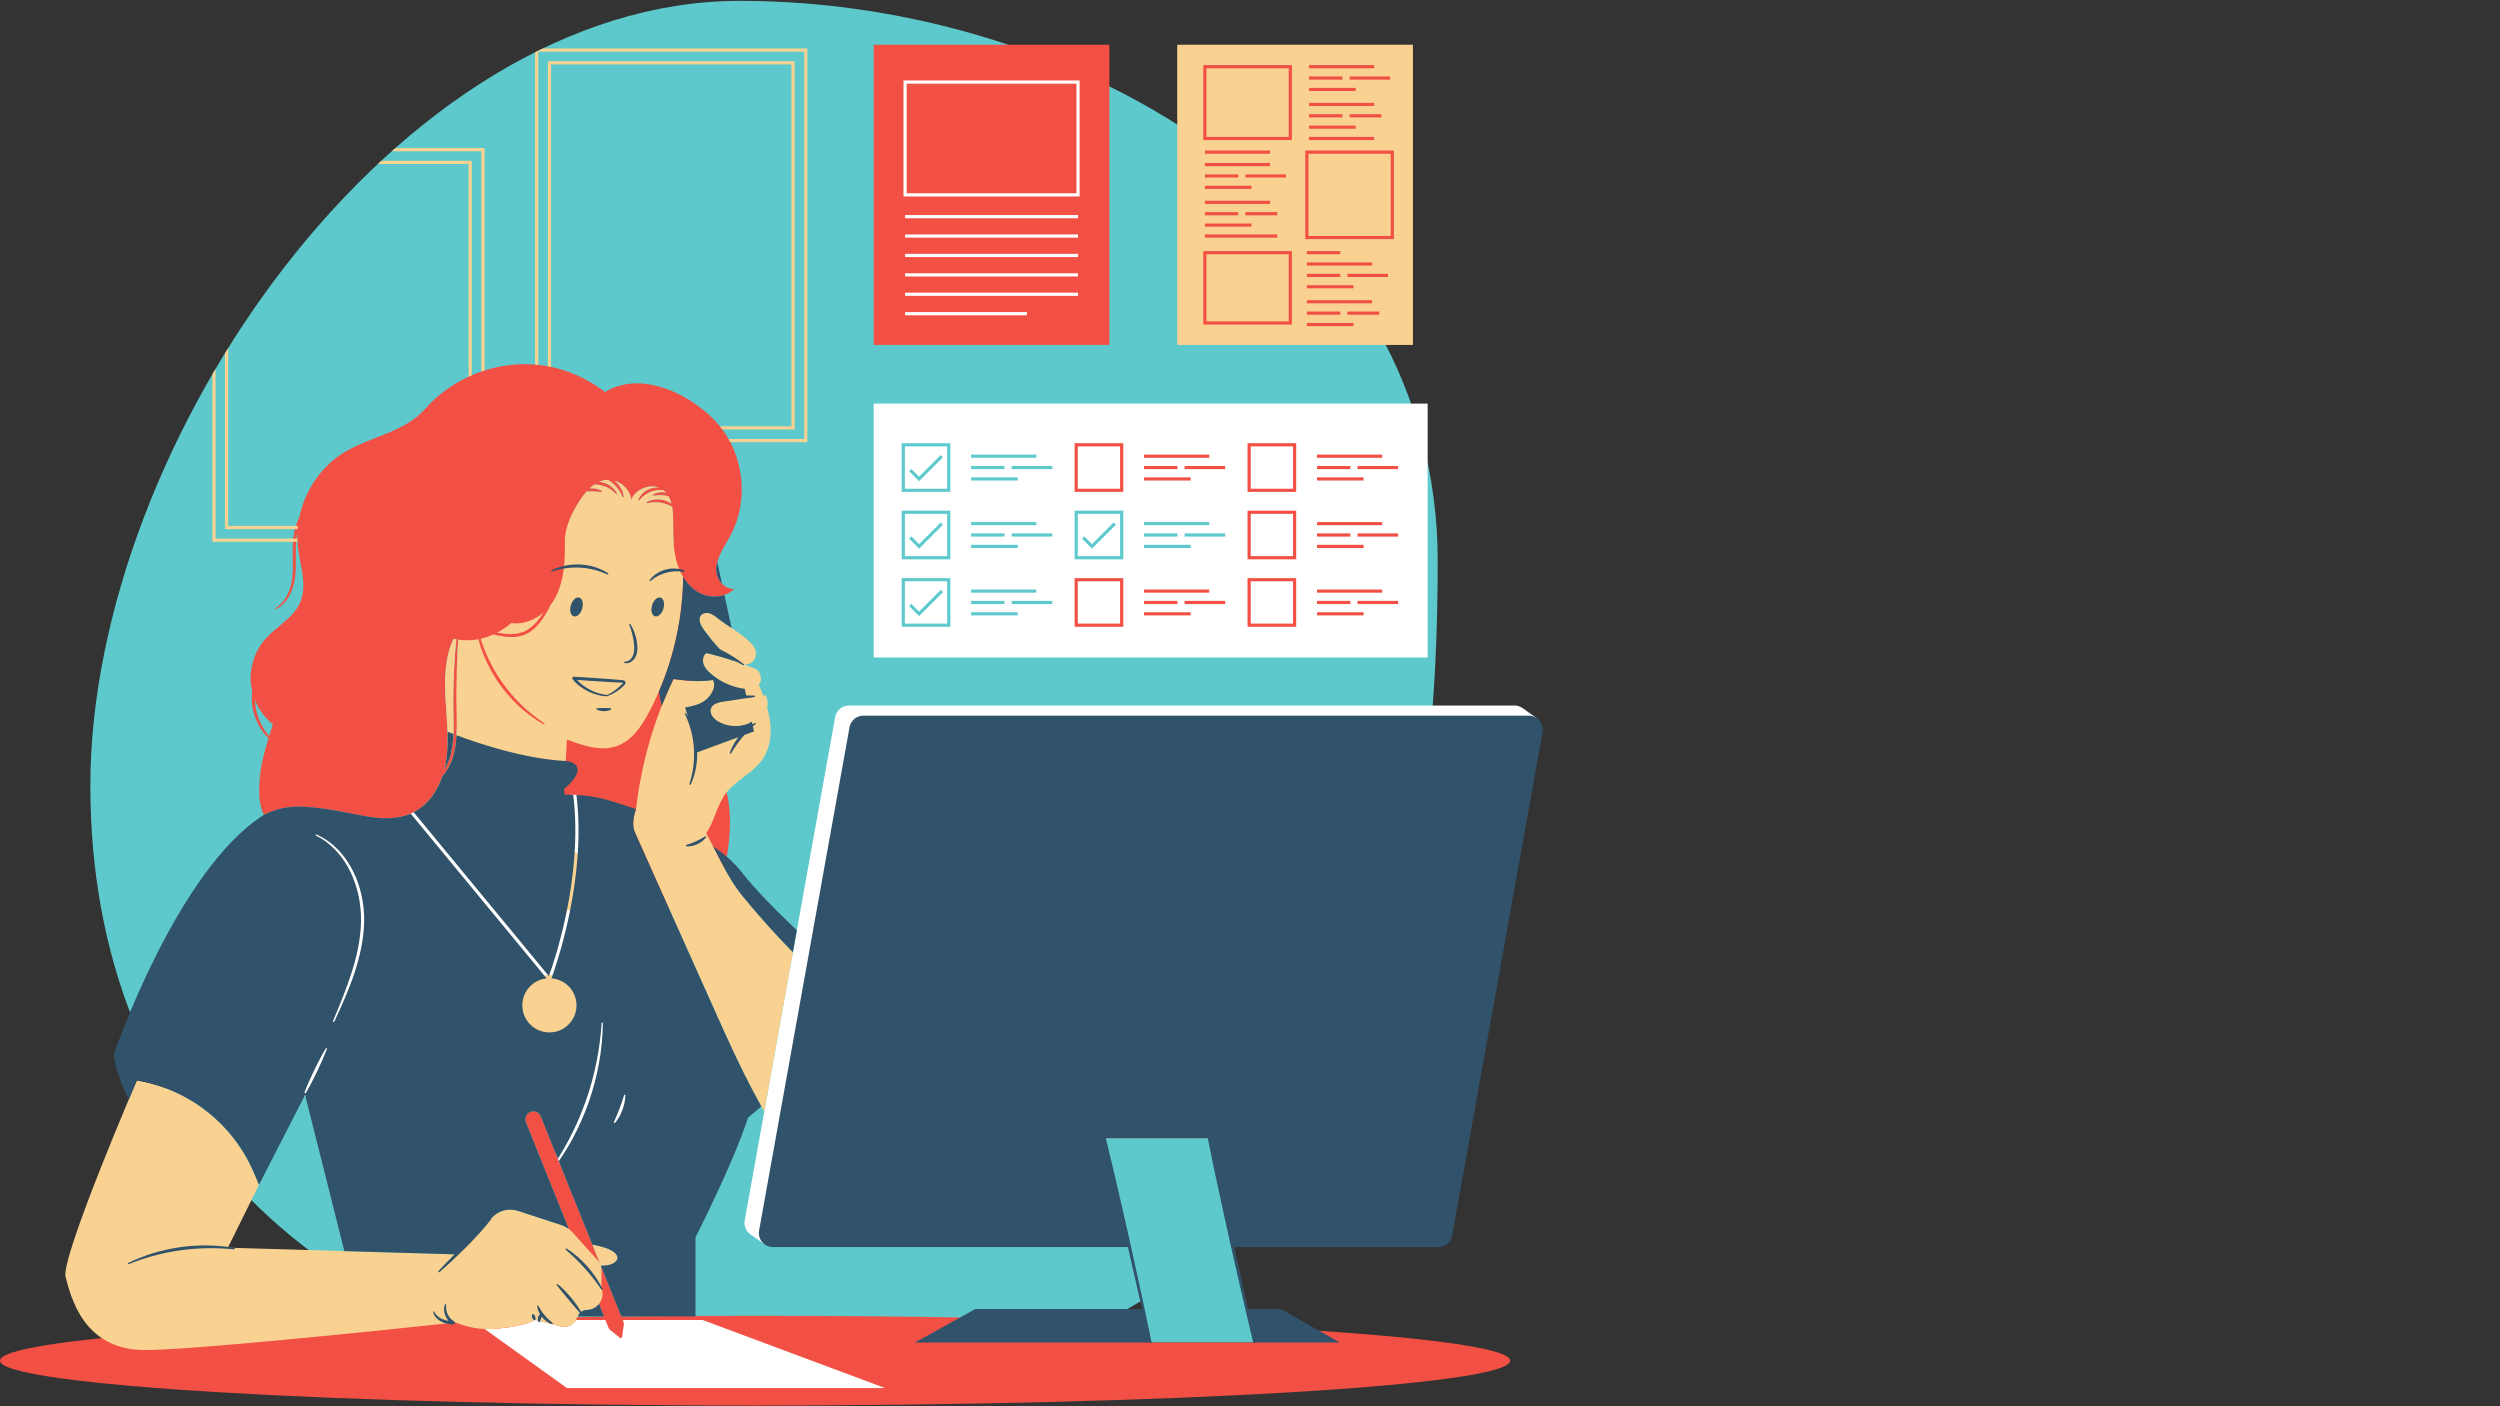
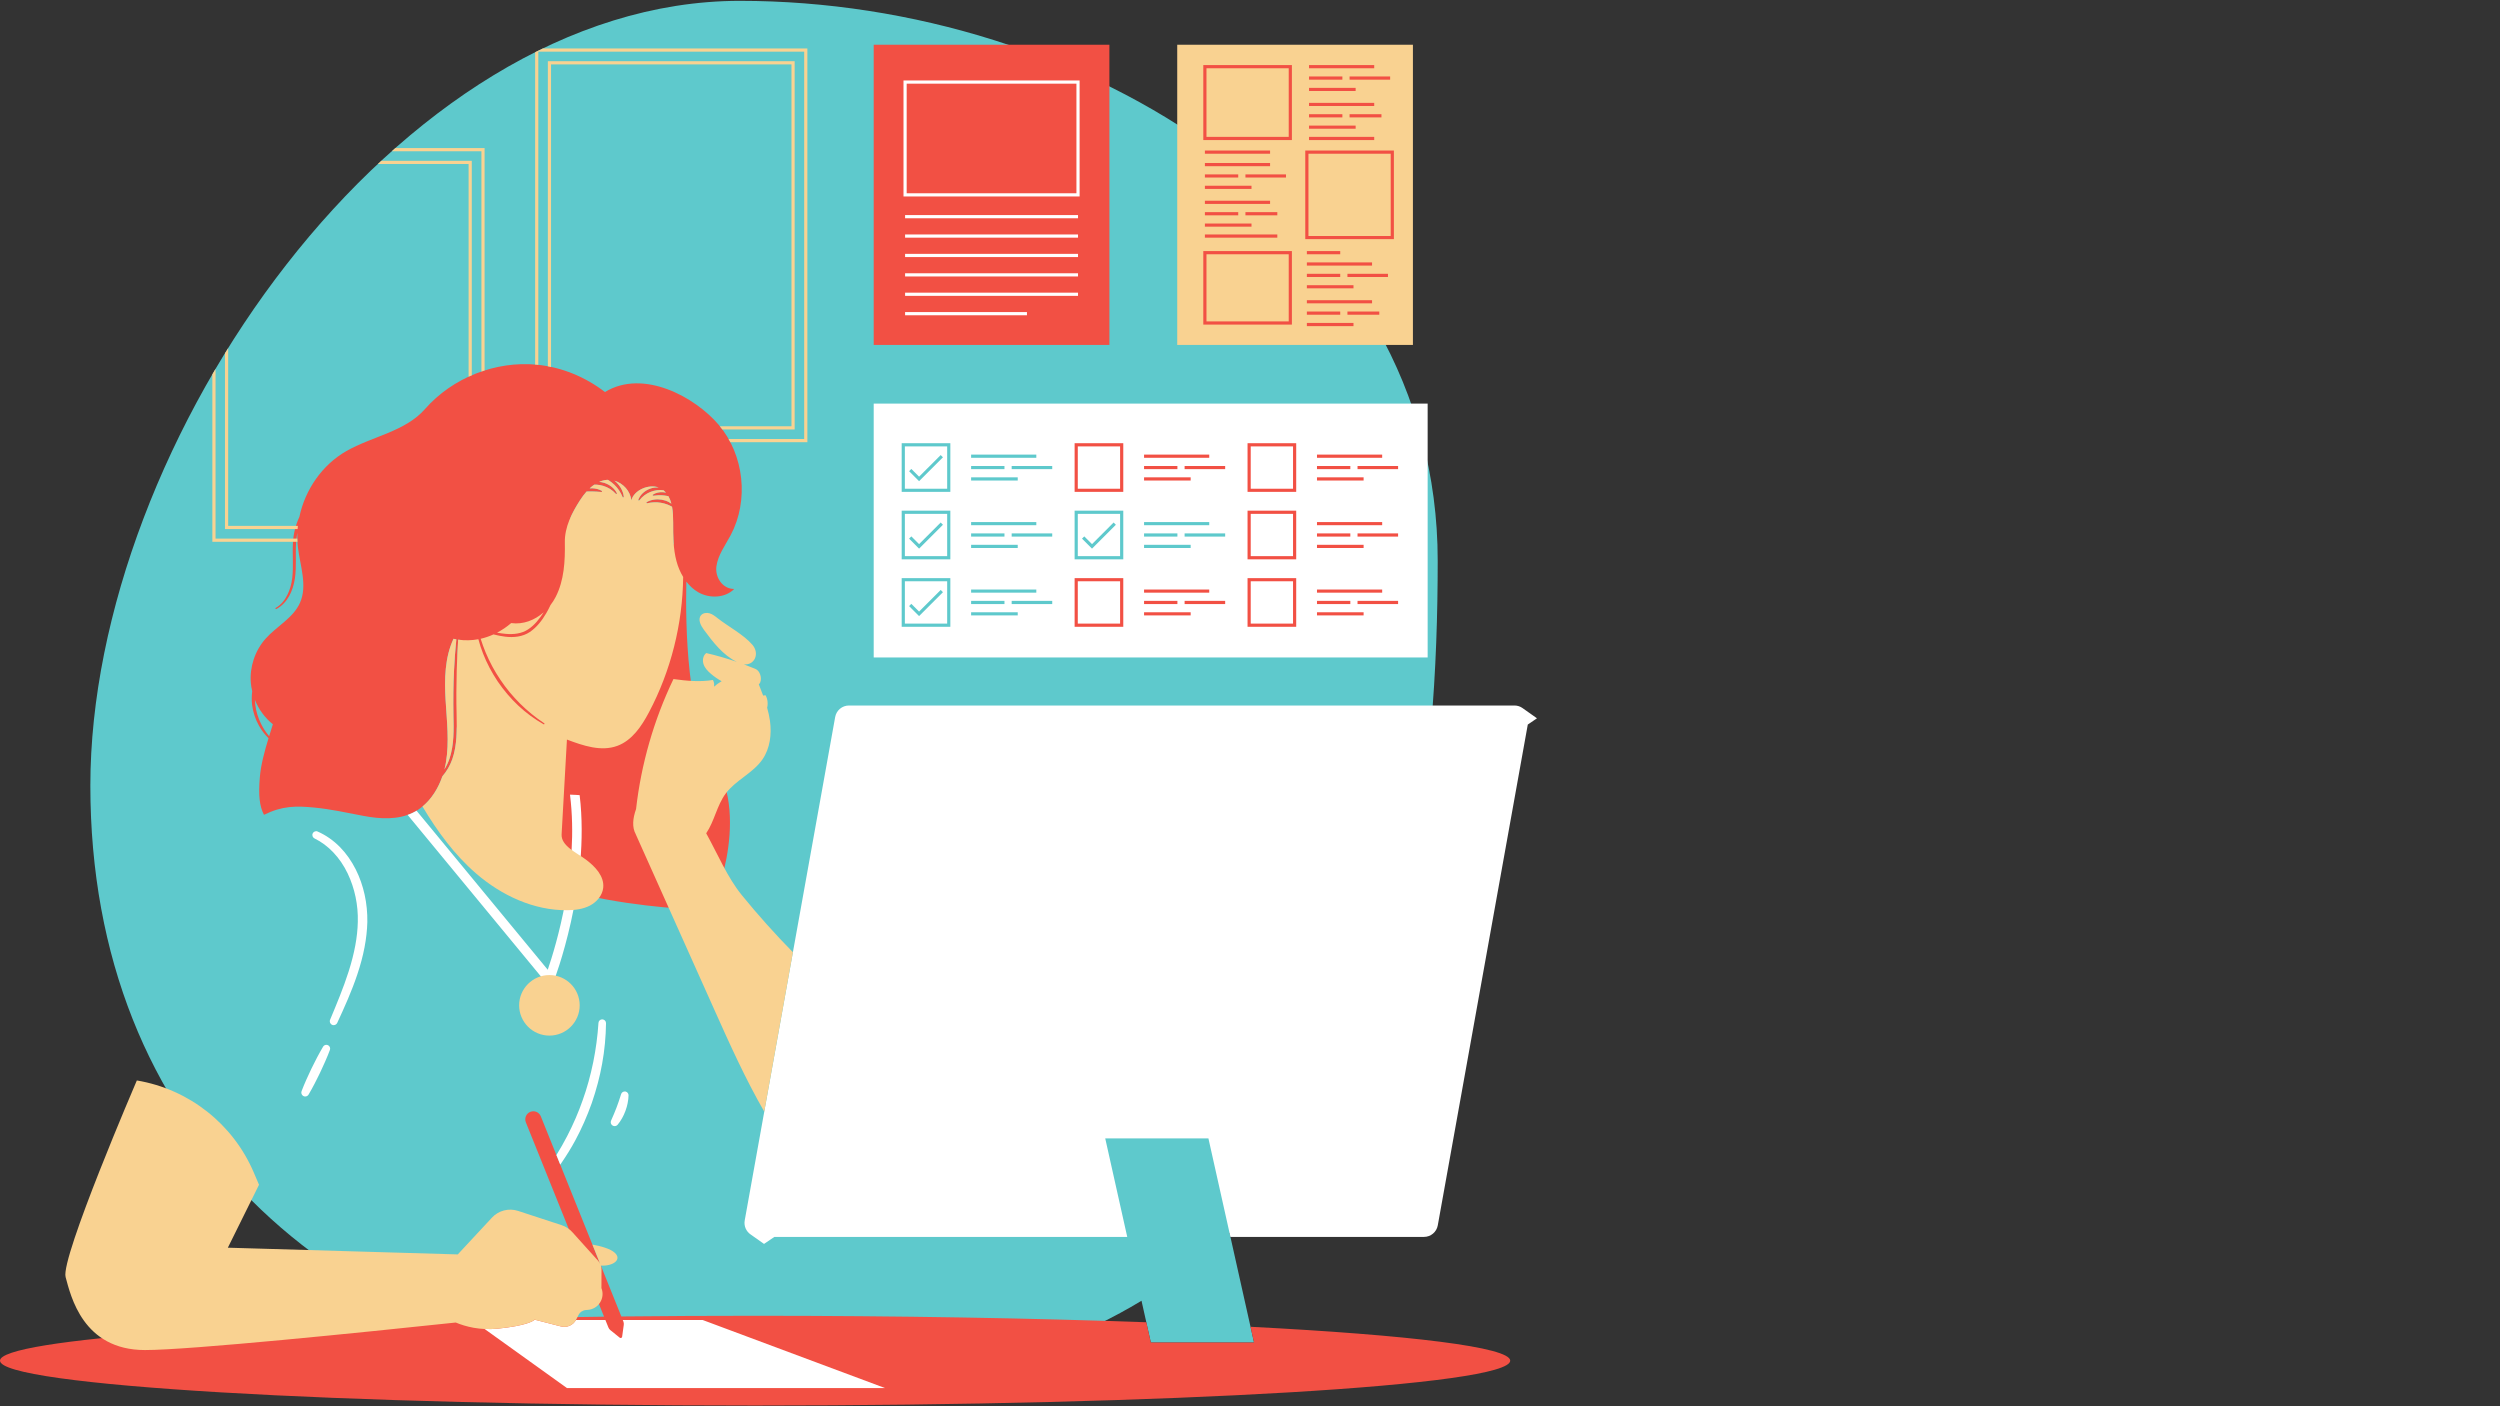
<svg xmlns="http://www.w3.org/2000/svg" width="1920" zoomAndPan="magnify" viewBox="0 0 1440 810" height="1080" preserveAspectRatio="xMidYMid meet" version="1.0">
  <rect x="0" y="0" width="1440" height="810" fill="#333333" stroke="none" />
  <defs>
    <clipPath id="fb040b9398">
      <path d="M 0 25 L 869.887 25 L 869.887 809.582 L 0 809.582 Z M 0 25 " clip-rule="nonzero" />
    </clipPath>
    <clipPath id="9ee2f1ef85">
-       <path d="M 65 323 L 888.68 323 L 888.68 774 L 65 774 Z M 65 323 " clip-rule="nonzero" />
-     </clipPath>
+       </clipPath>
  </defs>
  <path fill="#5ec9cc" d="M 708.234 710.25 L 722.328 773.312 L 662.887 773.312 L 657.508 749.23 C 593.254 788.168 505.242 807.992 384.848 796.078 C 188.105 776.613 52.043 650.281 52.043 452.555 C 52.043 254.816 228.496 0.488 426.195 0.488 C 623.902 0.488 828.117 125.246 828.117 322.973 C 828.117 444.211 812.852 609.605 708.234 710.25 " fill-opacity="1" fill-rule="nonzero" />
  <g clip-path="url(#fb040b9398)">
    <path fill="#f25044" d="M 146.809 403.086 C 146.844 404 146.906 404.926 147.031 405.832 C 147.465 409.773 148.695 413.609 150.469 417.164 C 151.707 419.629 153.254 421.93 155.035 424.055 C 155.75 421.723 156.473 419.418 157.16 417.172 C 152.551 413.488 148.988 408.559 146.809 403.086 Z M 256.852 439.145 C 256.625 440.488 256.332 441.836 255.996 443.168 C 257.211 441.191 258.211 439.082 258.949 436.879 C 261.574 428.914 261.387 420.312 261.18 411.82 C 261.051 403.285 261.102 394.73 261.523 386.191 C 261.805 380.203 262.254 374.223 262.848 368.258 C 262.305 368.164 261.762 368.062 261.215 367.941 C 256.152 378.816 255.957 391.281 256.66 403.25 C 257.359 415.227 258.855 427.32 256.852 439.145 Z M 263.891 368.434 C 263.633 372.734 263.426 377.035 263.254 381.336 C 263.621 377.02 264.121 372.734 264.773 368.527 C 264.48 368.492 264.184 368.477 263.891 368.434 Z M 334.168 288.016 C 332.008 291.352 330.008 294.836 328.441 298.461 C 344.492 298.074 364.152 302.59 388.086 313.621 C 387.742 309.438 387.738 305.207 387.742 301.008 C 387.75 298.039 387.652 294.871 387.105 291.895 C 386.285 291.43 385.449 291 384.582 290.664 C 383.336 290.191 382.062 289.812 380.754 289.605 C 379.453 289.367 378.121 289.297 376.793 289.324 C 375.453 289.367 374.117 289.574 372.77 289.875 C 372.578 289.926 372.391 289.805 372.34 289.617 C 372.312 289.461 372.383 289.312 372.508 289.23 C 373.758 288.48 375.184 288.023 376.633 287.789 C 378.094 287.535 379.594 287.574 381.055 287.793 C 382.516 288.043 383.953 288.488 385.254 289.191 C 385.77 289.461 386.25 289.785 386.719 290.121 C 386.32 288.59 385.777 287.145 385.031 285.828 C 384.762 285.762 384.48 285.699 384.211 285.648 C 383.344 285.496 382.484 285.363 381.621 285.312 C 380.754 285.238 379.891 285.254 379.008 285.281 C 378.129 285.32 377.25 285.434 376.328 285.547 C 376.133 285.57 375.945 285.434 375.926 285.238 C 375.902 285.098 375.977 284.969 376.074 284.891 C 376.891 284.34 377.82 283.98 378.789 283.75 C 379.746 283.508 380.746 283.445 381.734 283.488 C 382.371 283.531 383 283.645 383.617 283.793 C 383.195 283.301 382.723 282.836 382.207 282.406 C 380.926 282.25 379.652 282.215 378.406 282.379 C 377.094 282.559 375.805 282.871 374.59 283.379 C 373.359 283.867 372.215 284.539 371.141 285.324 C 370.074 286.129 369.129 287.094 368.285 288.188 C 368.164 288.344 367.941 288.375 367.785 288.258 C 367.664 288.168 367.621 287.996 367.672 287.852 C 368.695 285.055 371.125 282.844 373.887 281.691 C 375.289 281.117 376.785 280.77 378.293 280.762 C 378.68 280.754 379.059 280.77 379.438 280.797 C 373.609 278.695 365.281 282.215 363.621 288.18 C 363.137 282.887 358.93 278.32 353.887 276.863 C 354.301 277.191 354.723 277.512 355.109 277.887 C 356.23 279 357.203 280.266 357.922 281.668 C 358.641 283.07 359.148 284.582 359.309 286.129 C 359.32 286.32 359.188 286.492 358.984 286.512 C 358.828 286.527 358.684 286.434 358.629 286.301 C 358.055 284.934 357.391 283.645 356.59 282.457 C 355.773 281.285 354.871 280.176 353.836 279.195 C 352.82 278.207 351.684 277.348 350.473 276.582 C 350.359 276.512 350.238 276.453 350.121 276.391 C 349.945 276.398 349.766 276.391 349.586 276.402 C 348.02 276.531 346.539 276.941 345.137 277.555 C 346.129 277.641 347.117 277.836 348.07 278.129 C 351.117 279.102 353.906 281.203 355.309 284.051 C 355.395 284.223 355.324 284.438 355.152 284.523 C 355.008 284.598 354.836 284.555 354.73 284.445 C 353.723 283.352 352.617 282.406 351.402 281.648 C 350.18 280.898 348.887 280.281 347.52 279.875 C 346.168 279.445 344.75 279.215 343.328 279.145 C 342.969 279.129 342.617 279.164 342.262 279.18 C 341.344 279.809 340.465 280.52 339.637 281.297 C 340.137 281.254 340.637 281.242 341.129 281.246 C 342.09 281.289 343.047 281.398 343.965 281.656 C 344.887 281.891 345.789 282.223 346.617 282.715 C 346.781 282.816 346.84 283.035 346.738 283.207 C 346.668 283.328 346.539 283.387 346.402 283.379 L 343.719 283.18 C 342.832 283.137 341.969 283.078 341.094 283.078 C 340.223 283.059 339.348 283.086 338.469 283.102 L 337.855 283.129 C 336.488 284.66 335.258 286.328 334.168 288.016 Z M 144.488 393.457 C 143.703 384.277 146.828 374.824 152.938 367.926 C 159.34 360.699 168.914 356 172.812 347.164 C 177.184 337.246 172.867 325.93 171.59 315.168 C 171.258 312.422 171.168 309.652 171.273 306.898 C 170.914 308.691 170.672 310.512 170.574 312.348 C 170.059 319.168 170.902 326.172 169.855 333.219 C 169.32 336.719 168.297 340.176 166.582 343.309 C 164.848 346.414 162.332 349.168 159.148 350.793 C 158.977 350.883 158.762 350.812 158.676 350.641 C 158.59 350.477 158.652 350.27 158.812 350.176 C 161.766 348.465 164 345.754 165.484 342.727 C 167.016 339.707 167.91 336.375 168.324 333.004 C 169.156 326.23 168.324 319.273 168.75 312.227 C 169.062 307.227 170.32 302.262 172.445 297.711 C 175.73 282.094 185.566 267.777 199.465 259.84 C 214.375 251.328 233.445 248.559 244.762 235.645 C 260.617 217.555 285.434 207.738 309.367 210.078 C 323.547 211.469 337.18 217.129 348.461 225.812 C 370.566 212.297 400.434 228.719 414.012 244.738 C 428.641 261.988 431.48 288.301 420.863 308.27 C 417.781 314.086 413.598 319.59 412.668 326.109 C 411.73 332.625 416.336 339.359 422.918 339.23 C 417.684 344.551 408.66 344.848 402.188 341.133 C 399.488 339.586 397.223 337.457 395.328 335 C 394.734 361.996 395.871 413.223 411.363 438.316 C 432.984 473.324 409.285 524.285 409.285 524.285 C 409.285 524.285 294.445 522.41 275.645 480.777 C 270.422 469.211 264.879 445.176 263.078 418.254 C 263.062 424.684 262.648 431.188 260.48 437.406 C 259.199 440.977 257.273 444.312 254.793 447.18 C 251.746 456.043 246.152 464.035 237.852 468.109 C 229.168 472.363 218.91 471.762 209.41 469.961 C 199.918 468.156 190.488 466.047 180.859 465.137 C 170.574 464.164 162.66 464.094 152.043 469.332 C 149.406 464.223 148.84 458.039 149.648 447.883 C 150.242 440.449 152.402 432.672 154.676 425.215 C 152.488 423.07 150.613 420.586 149.109 417.887 C 147.074 414.254 145.77 410.203 145.211 406.055 C 144.91 403.414 144.953 400.746 145.27 398.121 C 144.91 396.582 144.625 395.027 144.488 393.457 Z M 750.922 142.777 L 750.922 148.27 L 773.801 148.27 L 773.801 142.777 Z M 750.922 189.668 L 781.438 189.668 L 781.438 184.172 L 750.922 184.172 Z M 774.285 183.113 L 796.305 183.113 L 796.305 177.617 L 774.285 177.617 Z M 750.922 183.113 L 773.801 183.113 L 773.801 177.617 L 750.922 177.617 Z M 750.922 176.566 L 792.133 176.566 L 792.133 171.074 L 750.922 171.074 Z M 750.922 167.926 L 781.438 167.926 L 781.438 162.43 L 750.922 162.43 Z M 801.305 155.883 L 774.285 155.883 L 774.285 161.379 L 801.305 161.379 Z M 750.922 161.379 L 773.801 161.379 L 773.801 155.883 L 750.922 155.883 Z M 750.922 154.824 L 792.133 154.824 L 792.133 149.328 L 750.922 149.328 Z M 692.184 138.727 L 737.566 138.727 L 737.566 133.23 L 692.184 133.23 Z M 733.395 84.871 L 692.184 84.871 L 692.184 90.367 L 733.395 90.367 Z M 692.184 132.402 L 722.699 132.402 L 722.699 126.906 L 692.184 126.906 Z M 737.566 120.352 L 715.539 120.352 L 715.539 125.848 L 737.566 125.848 Z M 692.184 125.848 L 715.055 125.848 L 715.055 120.352 L 692.184 120.352 Z M 692.184 119.293 L 733.395 119.293 L 733.395 113.797 L 692.184 113.797 Z M 692.184 110.656 L 722.699 110.656 L 722.699 105.164 L 692.184 105.164 Z M 742.566 98.609 L 715.539 98.609 L 715.539 104.105 L 742.566 104.105 Z M 692.184 104.105 L 715.055 104.105 L 715.055 98.609 L 692.184 98.609 Z M 692.184 97.559 L 733.395 97.559 L 733.395 92.062 L 692.184 92.062 Z M 793.379 77.004 L 752.168 77.004 L 752.168 82.496 L 793.379 82.496 Z M 782.684 70.504 L 752.168 70.504 L 752.168 76 L 782.684 76 Z M 775.523 69.445 L 797.551 69.445 L 797.551 63.953 L 775.523 63.953 Z M 775.043 63.953 L 752.168 63.953 L 752.168 69.445 L 775.043 69.445 Z M 793.379 57.406 L 752.168 57.406 L 752.168 62.898 L 793.379 62.898 Z M 782.684 48.762 L 752.168 48.762 L 752.168 54.258 L 782.684 54.258 Z M 775.523 47.703 L 802.551 47.703 L 802.551 42.207 L 775.523 42.207 Z M 775.043 42.207 L 752.168 42.207 L 752.168 47.703 L 775.043 47.703 Z M 793.379 35.664 L 752.168 35.664 L 752.168 41.156 L 793.379 41.156 Z M 799.215 90.367 L 755.5 90.367 L 755.5 134.09 L 799.215 134.09 Z M 804.711 139.586 L 750.004 139.586 L 750.004 84.871 L 804.711 84.871 Z M 740.469 148.27 L 696.762 148.27 L 696.762 183.309 L 740.469 183.309 Z M 745.965 188.801 L 691.266 188.801 L 691.266 142.777 L 745.965 142.777 Z M 740.469 41.156 L 696.762 41.156 L 696.762 77.004 L 740.469 77.004 Z M 745.965 82.496 L 691.266 82.496 L 691.266 35.664 L 745.965 35.664 Z M 787.27 350.82 L 756.75 350.82 L 756.75 356.316 L 787.27 356.316 Z M 807.137 344.266 L 780.109 344.266 L 780.109 349.762 L 807.137 349.762 Z M 756.75 349.762 L 779.621 349.762 L 779.621 344.266 L 756.75 344.266 Z M 797.965 337.719 L 756.75 337.719 L 756.75 343.215 L 797.965 343.215 Z M 756.75 317.465 L 787.27 317.465 L 787.27 311.969 L 756.75 311.969 Z M 807.137 305.418 L 780.109 305.418 L 780.109 310.91 L 807.137 310.91 Z M 756.75 310.91 L 779.621 310.91 L 779.621 305.418 L 756.75 305.418 Z M 797.965 298.863 L 756.75 298.863 L 756.75 304.359 L 797.965 304.359 Z M 756.75 278.609 L 787.27 278.609 L 787.27 273.113 L 756.75 273.113 Z M 807.137 266.566 L 780.109 266.566 L 780.109 272.062 L 807.137 272.062 Z M 756.75 272.062 L 779.621 272.062 L 779.621 266.566 L 756.75 266.566 Z M 797.965 260.012 L 756.75 260.012 L 756.75 265.508 L 797.965 265.508 Z M 722.25 357.375 L 742.953 357.375 L 742.953 336.66 L 722.25 336.66 Z M 716.754 331.168 L 748.445 331.168 L 748.445 362.867 L 716.754 362.867 Z M 742.953 297.812 L 722.25 297.812 L 722.25 318.516 L 742.953 318.516 Z M 748.445 324.012 L 716.754 324.012 L 716.754 292.316 L 748.445 292.316 Z M 742.953 258.961 L 722.25 258.961 L 722.25 279.668 L 742.953 279.668 Z M 748.445 285.16 L 716.754 285.16 L 716.754 253.465 L 748.445 253.465 Z M 687.656 350.82 L 657.145 350.82 L 657.145 356.316 L 687.656 356.316 Z M 680.5 349.762 L 707.527 349.762 L 707.527 344.266 L 680.5 344.266 Z M 680.016 344.266 L 657.145 344.266 L 657.145 349.762 L 680.016 349.762 Z M 698.355 337.719 L 657.145 337.719 L 657.145 343.215 L 698.355 343.215 Z M 687.656 273.113 L 657.145 273.113 L 657.145 278.609 L 687.656 278.609 Z M 680.5 272.062 L 707.527 272.062 L 707.527 266.566 L 680.5 266.566 Z M 680.016 266.566 L 657.145 266.566 L 657.145 272.062 L 680.016 272.062 Z M 698.355 260.012 L 657.145 260.012 L 657.145 265.508 L 698.355 265.508 Z M 622.641 357.375 L 643.344 357.375 L 643.344 336.66 L 622.641 336.66 Z M 617.148 331.168 L 648.84 331.168 L 648.84 362.867 L 617.148 362.867 Z M 643.344 258.961 L 622.641 258.961 L 622.641 279.668 L 643.344 279.668 Z M 648.84 285.16 L 617.148 285.16 L 617.148 253.465 L 648.84 253.465 Z M 639.016 25.781 L 503.254 25.781 L 503.254 198.684 L 639.016 198.684 Z M 869.887 783.738 C 869.887 798.012 675.156 809.582 434.945 809.582 C 194.73 809.582 0 798.012 0 783.738 C 0 771.23 149.418 760.801 347.934 758.402 L 302.887 646.445 C 301.941 644.062 303.109 641.367 305.492 640.422 C 307.871 639.477 310.57 640.645 311.516 643.027 L 357.891 758.289 C 382.902 758.023 408.648 757.887 434.945 757.887 C 517.434 757.887 594.555 759.254 660.277 761.621 L 662.887 773.312 L 722.328 773.312 L 720.297 764.227 C 811.941 768.965 869.887 775.945 869.887 783.738 " fill-opacity="1" fill-rule="nonzero" />
  </g>
  <path fill="#ffffff" d="M 521.332 181.582 L 591.523 181.582 L 591.523 179.75 L 521.332 179.75 Z M 620.938 168.582 L 521.332 168.582 L 521.332 170.414 L 620.938 170.414 Z M 620.938 157.406 L 521.332 157.406 L 521.332 159.238 L 620.938 159.238 Z M 620.938 146.238 L 521.332 146.238 L 521.332 148.07 L 620.938 148.07 Z M 620.938 135.062 L 521.332 135.062 L 521.332 136.895 L 620.938 136.895 Z M 620.938 123.887 L 521.332 123.887 L 521.332 125.719 L 620.938 125.719 Z M 620.023 48.184 L 522.246 48.184 L 522.246 111.316 L 620.023 111.316 Z M 621.855 113.148 L 520.414 113.148 L 520.414 46.352 L 621.855 46.352 Z M 645.176 257.129 L 620.809 257.129 L 620.809 281.5 L 645.176 281.5 Z M 543.137 302.262 L 541.84 300.965 L 529.387 313.422 L 524.93 308.957 L 523.637 310.254 L 529.387 316.012 Z M 545.566 320.348 L 521.203 320.348 L 521.203 295.98 L 545.566 295.98 Z M 805.305 268.398 L 781.941 268.398 L 781.941 270.23 L 805.305 270.23 Z M 805.305 307.246 L 781.941 307.246 L 781.941 309.078 L 805.305 309.078 Z M 805.305 346.098 L 781.941 346.098 L 781.941 347.93 L 805.305 347.93 Z M 785.438 352.652 L 758.582 352.652 L 758.582 354.484 L 785.438 354.484 Z M 746.613 255.297 L 718.586 255.297 L 718.586 283.328 L 746.613 283.328 Z M 746.613 294.148 L 718.586 294.148 L 718.586 322.18 L 746.613 322.18 Z M 746.613 332.996 L 718.586 332.996 L 718.586 361.039 L 746.613 361.039 Z M 705.695 268.398 L 682.332 268.398 L 682.332 270.23 L 705.695 270.23 Z M 705.695 307.246 L 682.332 307.246 L 682.332 309.078 L 705.695 309.078 Z M 705.695 346.098 L 682.332 346.098 L 682.332 347.93 L 705.695 347.93 Z M 685.824 352.652 L 658.977 352.652 L 658.977 354.484 L 685.824 354.484 Z M 647.008 255.297 L 618.98 255.297 L 618.98 283.328 L 647.008 283.328 Z M 647.008 294.148 L 618.98 294.148 L 618.98 322.18 L 647.008 322.18 Z M 647.008 332.996 L 618.98 332.996 L 618.98 361.039 L 647.008 361.039 Z M 606.082 268.398 L 582.723 268.398 L 582.723 270.23 L 606.082 270.23 Z M 606.082 307.246 L 582.723 307.246 L 582.723 309.078 L 606.082 309.078 Z M 606.082 346.098 L 582.723 346.098 L 582.723 347.93 L 606.082 347.93 Z M 586.215 352.652 L 559.359 352.652 L 559.359 354.484 L 586.215 354.484 Z M 547.398 255.297 L 519.371 255.297 L 519.371 283.328 L 547.398 283.328 Z M 547.398 294.148 L 519.371 294.148 L 519.371 322.18 L 547.398 322.18 Z M 547.398 332.996 L 519.371 332.996 L 519.371 361.039 L 547.398 361.039 Z M 559.359 347.93 L 578.574 347.93 L 578.574 346.098 L 559.359 346.098 Z M 559.359 341.383 L 596.918 341.383 L 596.918 339.551 L 559.359 339.551 Z M 559.359 315.633 L 586.215 315.633 L 586.215 313.801 L 559.359 313.801 Z M 559.359 309.078 L 578.574 309.078 L 578.574 307.246 L 559.359 307.246 Z M 559.359 302.527 L 596.918 302.527 L 596.918 300.695 L 559.359 300.695 Z M 559.359 276.777 L 586.215 276.777 L 586.215 274.945 L 559.359 274.945 Z M 559.359 270.23 L 578.574 270.23 L 578.574 268.398 L 559.359 268.398 Z M 559.359 263.676 L 596.918 263.676 L 596.918 261.844 L 559.359 261.844 Z M 658.977 347.93 L 678.184 347.93 L 678.184 346.098 L 658.977 346.098 Z M 658.977 341.383 L 696.523 341.383 L 696.523 339.551 L 658.977 339.551 Z M 658.977 315.633 L 685.824 315.633 L 685.824 313.801 L 658.977 313.801 Z M 658.977 309.078 L 678.184 309.078 L 678.184 307.246 L 658.977 307.246 Z M 658.977 302.527 L 696.523 302.527 L 696.523 300.695 L 658.977 300.695 Z M 658.977 276.777 L 685.824 276.777 L 685.824 274.945 L 658.977 274.945 Z M 658.977 270.23 L 678.184 270.23 L 678.184 268.398 L 658.977 268.398 Z M 658.977 263.676 L 696.523 263.676 L 696.523 261.844 L 658.977 261.844 Z M 758.582 347.93 L 777.789 347.93 L 777.789 346.098 L 758.582 346.098 Z M 758.582 341.383 L 796.133 341.383 L 796.133 339.551 L 758.582 339.551 Z M 758.582 315.633 L 785.438 315.633 L 785.438 313.801 L 758.582 313.801 Z M 758.582 309.078 L 777.789 309.078 L 777.789 307.246 L 758.582 307.246 Z M 758.582 302.527 L 796.133 302.527 L 796.133 300.695 L 758.582 300.695 Z M 758.582 276.777 L 785.438 276.777 L 785.438 274.945 L 758.582 274.945 Z M 758.582 270.23 L 777.789 270.23 L 777.789 268.398 L 758.582 268.398 Z M 758.582 263.676 L 796.133 263.676 L 796.133 261.844 L 758.582 261.844 Z M 822.328 378.703 L 503.254 378.703 L 503.254 232.469 L 822.328 232.469 Z M 543.137 341.109 L 541.84 339.816 L 529.387 352.273 L 524.93 347.816 L 523.637 349.109 L 529.387 354.863 Z M 545.566 359.207 L 521.203 359.207 L 521.203 334.828 L 545.566 334.828 Z M 645.176 334.828 L 620.809 334.828 L 620.809 359.207 L 645.176 359.207 Z M 642.742 302.262 L 641.449 300.965 L 628.996 313.422 L 624.539 308.957 L 623.242 310.254 L 628.996 316.012 Z M 645.176 320.348 L 620.809 320.348 L 620.809 295.98 L 645.176 295.98 Z M 744.785 334.828 L 720.418 334.828 L 720.418 359.207 L 744.785 359.207 Z M 744.785 295.98 L 720.418 295.98 L 720.418 320.348 L 744.785 320.348 Z M 744.785 257.129 L 720.418 257.129 L 720.418 281.5 L 744.785 281.5 Z M 543.137 263.41 L 541.84 262.117 L 529.387 274.566 L 524.93 270.109 L 523.637 271.402 L 529.387 277.156 Z M 545.566 281.5 L 521.203 281.5 L 521.203 257.129 L 545.566 257.129 Z M 877.312 408.086 C 877.176 407.988 877.039 407.895 876.898 407.801 L 876.898 407.793 C 875.609 406.906 874.043 406.371 872.332 406.371 L 489.004 406.371 C 485.098 406.371 481.758 409.16 481.062 413 L 428.957 702.961 C 428.371 706.238 429.844 709.328 432.367 711.055 L 440.078 716.496 L 446.031 712.457 L 649.289 712.457 L 636.613 655.711 L 696.047 655.711 L 708.723 712.457 L 820.227 712.457 C 824.125 712.457 827.473 709.656 828.16 705.816 L 880.004 417.344 L 885.297 413.738 Z M 354.027 648.648 C 354.695 648.648 355.324 648.355 355.746 647.855 C 356.652 646.789 357.484 645.574 358.348 644.035 C 359.027 642.84 359.66 641.48 360.266 639.863 C 360.859 638.219 361.254 636.824 361.512 635.484 C 361.855 633.781 362.027 632.281 362.035 630.883 C 362.039 629.934 361.441 629.09 360.523 628.789 L 360.137 628.688 L 359.852 628.688 C 358.898 628.688 358.062 629.297 357.77 630.199 L 356.496 634.117 L 356.219 634.914 C 355.867 635.93 355.516 636.938 355.117 637.961 C 354.73 638.992 354.316 640.008 353.891 641.023 L 353.621 641.688 L 351.961 645.523 C 351.574 646.438 351.824 647.484 352.582 648.121 C 352.992 648.465 353.5 648.648 354.027 648.648 Z M 322.703 670.828 L 323.391 669.836 C 326.352 665.535 329.035 661.176 331.352 656.883 C 334.941 650.258 338.133 643.031 340.852 635.398 C 343.504 627.688 345.523 620.047 346.832 612.695 C 348.227 605.012 348.977 597.148 349.07 589.344 C 349.078 588.18 348.184 587.219 346.891 587.141 C 345.738 587.141 344.785 588.035 344.715 589.18 C 344.242 596.633 343.234 604.219 341.719 611.719 C 340.137 619.445 338.105 626.801 335.664 633.598 C 333.281 640.473 330.266 647.477 326.68 654.418 C 324.828 657.988 322.754 661.656 320.484 665.328 L 321.336 667.438 C 321.5 667.809 321.879 668.797 321.879 668.797 C 322.418 670.008 322.703 670.828 322.703 670.828 Z M 189.109 602.137 C 188.766 601.93 188.379 601.82 187.977 601.82 C 187.219 601.82 186.504 602.223 186.109 602.875 C 184.938 604.82 183.871 606.789 182.625 609.125 C 181.902 610.484 181.223 611.859 180.539 613.242 C 180.172 613.977 179.809 614.715 179.406 615.5 L 178.477 617.492 C 177.781 618.965 177.09 620.438 176.43 621.934 C 175.523 624.016 174.559 626.234 173.691 628.551 C 173.32 629.566 173.719 630.711 174.645 631.262 C 174.992 631.473 175.395 631.586 175.801 631.586 C 176.59 631.586 177.324 631.164 177.727 630.496 C 179.008 628.359 180.188 626.141 181.195 624.215 C 181.941 622.777 182.66 621.32 183.379 619.867 L 184.379 617.828 C 184.723 617.074 185.074 616.316 185.422 615.566 C 186.066 614.18 186.711 612.789 187.32 611.387 C 188.379 608.957 189.242 606.895 190.031 604.762 C 190.387 603.781 190 602.672 189.109 602.137 Z M 195.91 488.004 C 192.082 484.113 187.734 481.07 182.977 478.969 L 182.484 478.789 L 182.098 478.789 C 181.266 478.789 180.496 479.27 180.137 480.012 C 179.879 480.535 179.844 481.129 180.035 481.68 C 180.23 482.23 180.625 482.676 181.145 482.934 C 189.102 486.789 195.895 493.973 200.273 503.145 C 204.336 511.688 206.355 521.309 206.098 531.004 C 205.926 539.598 204.195 548.957 200.805 559.617 C 197.836 568.934 193.965 578.191 190.23 587.148 L 190.129 587.383 C 189.664 588.5 190.168 589.773 191.27 590.281 L 191.805 590.488 L 192.203 590.488 C 193.078 590.488 193.871 589.98 194.242 589.188 C 198.328 580.379 202.586 570.965 205.824 561.254 C 209.453 550.438 211.332 540.578 211.586 531.113 C 211.762 520.367 209.473 509.898 204.945 500.855 C 202.477 495.945 199.438 491.625 195.91 488.004 Z M 316.465 566.801 L 316.75 566.793 L 316.895 566.77 C 317.852 566.613 318.668 565.961 319.02 565.055 C 319.234 564.512 340.156 510.262 333.875 457.996 L 332.016 457.875 L 328.355 457.711 L 328.332 457.898 L 328.367 458.148 C 333.617 500.574 320.312 544.535 315.504 558.578 L 239.926 466.969 C 239.254 467.371 238.562 467.758 237.852 468.109 C 236.852 468.594 235.828 469.016 234.789 469.383 L 314.348 565.805 C 314.867 566.434 315.641 566.801 316.465 566.801 Z M 404.703 760.305 L 509.766 799.52 L 326.559 799.52 L 279.121 765.484 C 281.539 765.609 284.094 765.578 286.797 765.301 C 302.973 763.625 306.973 760.992 307.773 760.305 L 308.633 760.305 L 323.145 764.039 C 326.535 764.914 330.07 763.355 331.746 760.305 L 348.699 760.305 L 350.438 764.613 C 350.68 765.223 351.074 765.758 351.582 766.164 L 356.984 770.523 C 357.492 770.93 358.25 770.629 358.344 769.984 L 359.293 763.102 C 359.379 762.461 359.301 761.801 359.066 761.191 L 358.699 760.305 L 404.703 760.305 " fill-opacity="1" fill-rule="nonzero" />
  <path fill="#f9d291" d="M 427.305 515.621 C 418.969 505.383 413.488 492.141 406.773 479.977 C 411.535 472.957 412.91 463.93 417.996 457.09 C 423.785 449.32 433.707 445.371 439.199 437.387 C 443.555 431.055 444.543 422.883 443.508 415.262 C 443.148 412.68 442.57 410.141 441.867 407.637 C 442.496 405.332 442.113 402.383 440.926 400.445 C 440.473 400.508 440.023 400.582 439.57 400.652 C 438.777 398.477 437.926 396.316 437.062 394.172 C 437.41 393.855 437.684 393.52 437.848 393.156 C 438.977 390.551 437.777 386.406 435.156 385.305 C 432.941 384.375 430.707 383.496 428.457 382.66 C 434.578 383.359 437.746 376.512 433.406 371.426 C 428.406 365.559 419.348 360.828 413.254 356.016 C 411.852 354.898 410.406 353.77 408.691 353.266 C 406.973 352.773 404.898 353.051 403.762 354.434 C 401.793 356.793 403.625 360.301 405.449 362.77 C 410.734 369.93 416.438 377.355 424.363 381.227 C 418.598 379.246 412.746 377.535 406.801 376.168 C 404.926 377.586 404.484 380.363 405.242 382.586 C 405.992 384.82 407.695 386.594 409.492 388.117 C 411.402 389.75 413.484 391.18 415.688 392.395 C 415.594 392.438 415.492 392.48 415.398 392.539 C 413.918 393.391 412.547 394.398 411.273 395.531 C 411.488 394.172 411.336 392.84 410.637 391.672 C 403.074 392.902 395.492 392.176 387.906 391.137 C 376.613 414.668 369.301 440.105 366.367 466.039 C 364.5 471.277 363.906 476.5 366.254 480.621 C 366.246 480.621 366.234 480.621 366.227 480.621 C 381.297 514.262 396.363 547.902 411.438 581.547 C 420.352 601.465 429.328 621.426 440.215 640.309 L 456.719 548.496 C 446.41 538 436.59 527.027 427.305 515.621 Z M 742.301 146.438 L 694.93 146.438 L 694.93 185.137 L 742.301 185.137 Z M 802.879 86.703 L 751.836 86.703 L 751.836 137.754 L 802.879 137.754 Z M 799.473 157.715 L 776.117 157.715 L 776.117 159.547 L 799.473 159.547 Z M 794.473 179.449 L 776.117 179.449 L 776.117 181.281 L 794.473 181.281 Z M 752.754 179.449 L 752.754 181.281 L 771.969 181.281 L 771.969 179.449 Z M 752.754 172.902 L 752.754 174.734 L 790.301 174.734 L 790.301 172.902 Z M 752.754 164.262 L 752.754 166.094 L 779.609 166.094 L 779.609 164.262 Z M 752.754 157.715 L 752.754 159.547 L 771.969 159.547 L 771.969 157.715 Z M 771.969 146.438 L 771.969 144.605 L 752.754 144.605 L 752.754 146.438 Z M 752.754 151.16 L 752.754 152.992 L 790.301 152.992 L 790.301 151.16 Z M 779.609 186.004 L 752.754 186.004 L 752.754 187.836 L 779.609 187.836 Z M 744.133 37.492 L 693.098 37.492 L 693.098 80.664 L 744.133 80.664 Z M 694.016 135.062 L 694.016 136.895 L 735.734 136.895 L 735.734 135.062 Z M 694.016 128.738 L 694.016 130.57 L 720.867 130.57 L 720.867 128.738 Z M 694.016 122.184 L 694.016 124.016 L 713.223 124.016 L 713.223 122.184 Z M 717.371 122.184 L 717.371 124.016 L 735.734 124.016 L 735.734 122.184 Z M 694.016 115.629 L 694.016 117.461 L 731.562 117.461 L 731.562 115.629 Z M 694.016 106.996 L 694.016 108.828 L 720.867 108.828 L 720.867 106.996 Z M 694.016 100.441 L 694.016 102.273 L 713.223 102.273 L 713.223 100.441 Z M 694.016 93.895 L 694.016 95.727 L 731.562 95.727 L 731.562 93.895 Z M 717.371 100.441 L 717.371 102.273 L 740.734 102.273 L 740.734 100.441 Z M 731.562 86.703 L 694.016 86.703 L 694.016 88.535 L 731.562 88.535 Z M 744.133 144.605 L 693.098 144.605 L 693.098 186.969 L 744.133 186.969 Z M 753.996 80.664 L 791.547 80.664 L 791.547 78.832 L 753.996 78.832 Z M 753.996 74.168 L 780.852 74.168 L 780.852 72.336 L 753.996 72.336 Z M 753.996 67.613 L 773.211 67.613 L 773.211 65.785 L 753.996 65.785 Z M 777.355 65.785 L 777.355 67.613 L 795.719 67.613 L 795.719 65.785 Z M 753.996 61.07 L 791.547 61.07 L 791.547 59.238 L 753.996 59.238 Z M 753.996 52.426 L 780.852 52.426 L 780.852 50.594 L 753.996 50.594 Z M 753.996 45.871 L 773.211 45.871 L 773.211 44.039 L 753.996 44.039 Z M 777.355 44.039 L 777.355 45.871 L 800.719 45.871 L 800.719 44.039 Z M 753.996 39.324 L 791.547 39.324 L 791.547 37.492 L 753.996 37.492 Z M 813.844 25.781 L 813.844 198.684 L 678.082 198.684 L 678.082 25.781 Z M 801.047 88.535 L 753.668 88.535 L 753.668 135.922 L 801.047 135.922 Z M 742.301 39.324 L 694.93 39.324 L 694.93 78.832 L 742.301 78.832 Z M 341.23 716.875 L 345.738 728.074 C 345.422 727.422 345.051 726.793 344.559 726.25 L 329.684 709.738 C 328.004 707.867 325.855 706.465 323.469 705.688 L 298.395 697.473 C 293.059 695.727 287.191 697.238 283.371 701.352 L 263.672 722.543 L 131.242 718.672 L 149.191 682.426 L 146.18 675.363 C 134.223 647.367 108.836 627.387 78.82 622.34 C 78.82 622.34 34.801 724.641 37.785 735.578 C 40.77 746.52 47.73 777.629 83.52 777.629 C 109.301 777.629 208.867 767.461 262.52 761.773 C 267.941 764.047 276.359 766.375 286.797 765.301 C 305.535 763.359 307.953 760.129 307.953 760.129 L 323.145 764.039 C 326.621 764.934 330.25 763.289 331.875 760.09 L 333.238 757.414 C 334.078 755.77 335.715 754.684 337.562 754.562 L 338.484 754.496 C 344.707 754.09 348.719 747.734 346.426 741.941 L 346.473 731.281 C 346.48 730.477 346.332 729.699 346.086 728.953 L 346.094 728.977 C 353.027 729.41 358.43 725.578 354.145 721.629 C 351.516 719.215 345.996 717.742 341.23 716.875 Z M 333.898 579.07 C 333.898 569.453 326.078 561.633 316.465 561.633 C 306.852 561.633 299.023 569.453 299.023 579.07 C 299.023 588.688 306.852 596.508 316.465 596.508 C 326.078 596.508 333.898 588.688 333.898 579.07 Z M 262.848 368.258 C 262.305 368.164 261.762 368.062 261.215 367.941 C 256.152 378.816 255.957 391.281 256.66 403.25 C 257.359 415.227 258.855 427.32 256.852 439.145 C 256.625 440.488 256.332 441.836 255.996 443.168 C 257.211 441.191 258.211 439.082 258.949 436.879 C 261.574 428.914 261.387 420.312 261.18 411.82 C 261.051 403.285 261.102 394.73 261.523 386.191 C 261.805 380.203 262.254 374.223 262.848 368.258 Z M 304.195 362.52 C 307.91 360.129 310.711 356.445 313.188 352.668 C 308.016 357.223 301.34 359.844 294.438 358.898 C 291.914 361.066 289.18 362.91 286.312 364.414 C 287.941 364.699 289.574 364.957 291.211 365.094 C 295.77 365.531 300.461 365.008 304.195 362.52 Z M 393.508 332.34 C 391.801 329.527 390.504 326.43 389.66 323.262 C 387.73 316.047 387.73 308.48 387.742 301.008 C 387.75 298.039 387.652 294.871 387.105 291.895 C 386.285 291.43 385.449 291 384.582 290.664 C 383.336 290.191 382.062 289.812 380.754 289.605 C 379.453 289.367 378.121 289.297 376.793 289.324 C 375.453 289.367 374.117 289.574 372.77 289.875 C 372.578 289.926 372.391 289.805 372.34 289.617 C 372.312 289.461 372.383 289.312 372.508 289.23 C 373.758 288.48 375.184 288.023 376.633 287.789 C 378.094 287.535 379.594 287.574 381.055 287.793 C 382.516 288.043 383.953 288.488 385.254 289.191 C 385.77 289.461 386.25 289.785 386.719 290.121 C 386.32 288.59 385.777 287.145 385.031 285.828 C 384.762 285.762 384.48 285.699 384.211 285.648 C 383.344 285.496 382.484 285.363 381.621 285.312 C 380.754 285.238 379.891 285.254 379.008 285.281 C 378.129 285.32 377.25 285.434 376.328 285.547 C 376.133 285.57 375.945 285.434 375.926 285.238 C 375.902 285.098 375.977 284.969 376.074 284.891 C 376.891 284.34 377.82 283.98 378.789 283.75 C 379.746 283.508 380.746 283.445 381.734 283.488 C 382.371 283.531 383 283.645 383.617 283.793 C 383.195 283.301 382.723 282.836 382.207 282.406 C 380.926 282.25 379.652 282.215 378.406 282.379 C 377.094 282.559 375.805 282.871 374.59 283.379 C 373.359 283.867 372.215 284.539 371.141 285.324 C 370.074 286.129 369.129 287.094 368.285 288.188 C 368.164 288.344 367.941 288.375 367.785 288.258 C 367.664 288.168 367.621 287.996 367.672 287.852 C 368.695 285.055 371.125 282.844 373.887 281.691 C 375.289 281.117 376.785 280.77 378.293 280.762 C 378.68 280.754 379.059 280.77 379.438 280.797 C 373.609 278.695 365.281 282.215 363.621 288.18 C 363.137 282.887 358.93 278.32 353.887 276.863 C 354.301 277.191 354.723 277.512 355.109 277.887 C 356.23 279 357.203 280.266 357.922 281.668 C 358.641 283.07 359.148 284.582 359.309 286.129 C 359.32 286.32 359.188 286.492 358.984 286.512 C 358.828 286.527 358.684 286.434 358.629 286.301 C 358.055 284.934 357.391 283.645 356.59 282.457 C 355.773 281.285 354.871 280.176 353.836 279.195 C 352.82 278.207 351.684 277.348 350.473 276.582 C 350.359 276.512 350.238 276.453 350.121 276.391 C 349.945 276.398 349.766 276.391 349.586 276.402 C 348.02 276.531 346.539 276.941 345.137 277.555 C 346.129 277.641 347.117 277.836 348.07 278.129 C 351.117 279.102 353.906 281.203 355.309 284.051 C 355.395 284.223 355.324 284.438 355.152 284.523 C 355.008 284.598 354.836 284.555 354.73 284.445 C 353.723 283.352 352.617 282.406 351.402 281.648 C 350.18 280.898 348.887 280.281 347.52 279.875 C 346.168 279.445 344.75 279.215 343.328 279.145 C 342.969 279.129 342.617 279.164 342.262 279.18 C 341.344 279.809 340.465 280.52 339.637 281.297 C 340.137 281.254 340.637 281.242 341.129 281.246 C 342.09 281.289 343.047 281.398 343.965 281.656 C 344.887 281.891 345.789 282.223 346.617 282.715 C 346.781 282.816 346.84 283.035 346.738 283.207 C 346.668 283.328 346.539 283.387 346.402 283.379 L 343.719 283.18 C 342.832 283.137 341.969 283.078 341.094 283.078 C 340.223 283.059 339.348 283.086 338.469 283.102 L 337.855 283.129 C 336.488 284.66 335.258 286.328 334.168 288.016 C 329.371 295.43 325.199 303.578 325.348 312.414 C 325.535 323.145 324.969 334.285 320.07 343.836 C 319.234 345.484 318.223 347.035 317.102 348.496 C 316.344 350.098 315.543 351.68 314.641 353.219 C 312.238 357.309 309.281 361.246 305.184 364.035 C 301 366.848 295.754 367.297 291.047 366.73 C 288.73 366.453 286.469 365.98 284.246 365.422 C 281.863 366.504 279.395 367.355 276.867 367.926 C 277.699 370.59 278.645 373.207 279.715 375.777 C 282.02 381.285 284.84 386.574 288.199 391.5 C 291.492 396.473 295.348 401.074 299.574 405.289 C 303.816 409.488 308.465 413.297 313.48 416.594 C 313.645 416.699 313.688 416.914 313.582 417.078 C 313.48 417.23 313.281 417.281 313.117 417.188 C 307.852 414.203 302.93 410.57 298.5 406.398 C 294.059 402.242 290.133 397.547 286.684 392.523 C 283.309 387.461 280.418 382.059 278.215 376.383 C 277.168 373.707 276.281 370.969 275.547 368.191 C 271.738 368.906 267.828 369.016 263.891 368.434 C 263.535 374.375 263.242 380.312 263.07 386.25 C 262.84 394.766 262.777 403.27 263.004 411.785 C 263.141 420.266 263.375 429.102 260.48 437.406 C 259.199 440.977 257.273 444.312 254.793 447.18 C 252.477 453.918 248.676 460.145 243.348 464.539 C 251.867 478.797 261.723 492.332 274.266 503.164 C 288.871 515.777 307.523 524.508 326.824 524.285 C 331.266 524.23 335.809 523.68 339.75 521.641 C 343.691 519.594 346.945 515.836 347.445 511.422 C 348.191 504.781 342.84 499.109 337.48 495.125 C 332.125 491.137 323.09 487.219 323.488 480.555 C 324.59 462.484 325.449 444.059 326.551 425.988 C 335.902 429.523 346.258 433.07 355.625 429.594 C 364.094 426.445 369.551 418.305 373.781 410.32 C 386.457 386.402 393.188 359.398 393.508 332.34 Z M 171.574 302.914 L 131.422 302.914 L 131.422 200.527 C 130.805 201.508 130.191 202.473 129.59 203.461 L 129.59 304.742 L 171.43 304.742 C 171.48 304.129 171.504 303.52 171.574 302.914 Z M 269.914 216.969 C 270.516 216.691 271.133 216.449 271.746 216.191 L 271.746 92.621 L 219.625 92.621 C 218.969 93.23 218.324 93.844 217.672 94.453 L 269.914 94.453 Z M 414.641 245.547 C 415.137 246.148 415.613 246.754 416.07 247.379 L 457.723 247.379 L 457.723 35.254 L 315.562 35.254 L 315.562 210.996 C 316.18 211.102 316.785 211.246 317.395 211.383 L 317.395 37.086 L 455.891 37.086 L 455.891 245.547 Z M 310.07 210.18 L 310.07 29.758 L 463.215 29.758 L 463.215 252.871 L 419.648 252.871 C 419.992 253.48 420.336 254.09 420.656 254.703 L 465.047 254.703 L 465.047 27.93 L 312.664 27.93 C 311.184 28.645 309.703 29.359 308.238 30.098 L 308.238 210.008 C 308.617 210.035 308.988 210.043 309.367 210.078 C 309.605 210.109 309.832 210.152 310.07 210.18 Z M 277.297 214.023 C 277.906 213.809 278.52 213.605 279.129 213.406 L 279.129 85.293 L 227.715 85.293 C 227.027 85.902 226.355 86.52 225.676 87.125 L 277.297 87.125 Z M 171.344 312.07 L 122.32 312.07 L 122.32 215.625 C 122.938 214.582 123.535 213.527 124.152 212.484 L 124.152 310.238 L 171.266 310.238 C 171.281 310.848 171.309 311.453 171.344 312.07 " fill-opacity="1" fill-rule="nonzero" />
  <g clip-path="url(#9ee2f1ef85)">
-     <path fill="#30526a" d="M 315.793 759.828 C 315.035 759.074 314.289 758.309 313.625 757.488 C 312.938 756.68 312.328 755.812 311.73 754.926 C 311.137 754.023 310.613 753.086 310.07 752.105 C 310.004 751.984 309.867 751.906 309.719 751.93 C 309.523 751.949 309.383 752.121 309.402 752.32 C 309.531 753.473 309.891 754.598 310.371 755.664 C 310.57 756.121 310.812 756.559 311.07 756.984 C 310.965 757.07 310.848 757.152 310.754 757.242 C 310.391 757.621 310.148 758.094 309.977 758.582 C 309.832 759.066 309.738 759.578 309.797 760.09 C 309.84 760.594 309.961 761.102 310.254 761.531 C 310.305 761.594 310.371 761.645 310.449 761.672 C 310.648 761.742 310.863 761.645 310.941 761.445 L 310.949 761.414 C 311.105 760.984 311.207 760.598 311.336 760.234 C 311.473 759.871 311.57 759.52 311.707 759.176 C 311.801 758.902 311.906 758.645 312.016 758.375 C 312.078 758.461 312.137 758.559 312.207 758.645 C 312.961 759.555 313.797 760.383 314.754 761.07 C 315.699 761.75 316.723 762.34 317.84 762.695 C 317.996 762.746 318.18 762.695 318.297 762.559 C 318.438 762.379 318.418 762.117 318.23 761.965 C 317.387 761.258 316.559 760.57 315.793 759.828 Z M 336.926 730.637 C 338.668 732.516 340.277 734.527 341.867 736.551 C 343.449 738.586 344.949 740.68 346.438 742.805 C 346.539 742.941 346.719 742.992 346.875 742.922 C 347.055 742.836 347.125 742.625 347.047 742.453 C 345.93 740.078 344.586 737.82 343.117 735.645 C 341.652 733.461 340 731.414 338.289 729.418 C 336.516 727.48 334.672 725.598 332.684 723.883 C 330.691 722.164 328.605 720.562 326.379 719.172 C 326.215 719.066 325.984 719.094 325.852 719.254 C 325.699 719.426 325.715 719.688 325.887 719.84 C 327.824 721.555 329.75 723.273 331.586 725.074 C 333.434 726.863 335.234 728.695 336.926 730.637 Z M 308.289 758.438 C 308.203 758.195 308.117 757.953 307.965 757.723 C 307.828 757.488 307.68 757.242 307.422 757.008 L 307.402 756.992 C 307.371 756.965 307.336 756.938 307.293 756.914 C 307.043 756.785 306.727 756.887 306.605 757.137 C 306.434 757.465 306.398 757.793 306.398 758.109 C 306.387 758.43 306.465 758.738 306.562 759.039 C 306.684 759.324 306.812 759.613 307.035 759.848 C 307.242 760.098 307.48 760.32 307.824 760.469 C 307.852 760.484 307.887 760.5 307.922 760.5 C 308.16 760.543 308.387 760.383 308.43 760.148 L 308.43 760.133 C 308.496 759.785 308.473 759.496 308.445 759.219 C 308.438 758.938 308.359 758.688 308.289 758.438 Z M 134.941 718.809 C 129.812 717.879 124.594 717.43 119.367 717.355 C 114.137 717.293 108.906 717.672 103.727 718.371 C 98.555 719.152 93.426 720.234 88.426 721.758 C 83.426 723.273 78.547 725.16 73.875 727.48 C 73.719 727.559 73.641 727.754 73.703 727.922 C 73.777 728.102 73.984 728.188 74.164 728.117 C 78.977 726.223 83.871 724.566 88.855 723.246 C 93.836 721.922 98.879 720.848 103.984 720.184 C 109.078 719.43 114.223 719.066 119.375 718.98 C 124.523 718.887 129.684 719.129 134.824 719.633 C 135.039 719.652 135.242 719.504 135.277 719.289 C 135.32 719.066 135.168 718.852 134.941 718.809 Z M 261.582 761.129 C 258.457 759.332 256.547 755.484 256.996 751.676 C 257.016 751.484 256.902 751.293 256.711 751.227 C 256.488 751.156 256.258 751.277 256.188 751.5 C 255.164 754.66 256.125 758.309 258.406 760.836 C 257.168 760.641 255.945 760.305 254.801 759.805 C 252.832 758.945 251.035 757.566 250.164 755.555 C 250.102 755.406 249.934 755.312 249.77 755.348 C 249.586 755.383 249.457 755.57 249.492 755.762 C 249.719 756.965 250.379 758.074 251.188 759.004 C 252.023 759.914 253.027 760.648 254.098 761.234 C 256.258 762.375 258.699 762.945 261.172 762.832 C 261.473 762.809 261.766 762.645 261.926 762.375 C 262.176 761.93 262.02 761.379 261.582 761.129 Z M 406.156 481.738 C 405.27 482.266 404.426 482.805 403.559 483.277 C 402.68 483.742 401.816 484.207 400.922 484.598 C 400.035 485.016 399.117 485.363 398.195 485.715 C 397.266 486.059 396.312 486.344 395.34 486.668 C 395.184 486.719 395.062 486.859 395.047 487.031 C 395.027 487.262 395.199 487.469 395.426 487.488 C 396.5 487.598 397.574 487.488 398.633 487.273 C 399.684 487.074 400.707 486.711 401.688 486.258 C 402.66 485.793 403.59 485.242 404.426 484.562 C 405.254 483.891 406.027 483.133 406.637 482.246 C 406.715 482.137 406.723 481.98 406.652 481.859 C 406.543 481.695 406.32 481.637 406.156 481.738 Z M 349.723 407.82 C 349.062 407.793 348.418 407.816 347.77 407.816 C 347.125 407.828 346.48 407.82 345.824 407.859 C 345.164 407.887 344.5 407.902 343.812 407.992 C 343.699 408.008 343.59 408.078 343.535 408.188 C 343.434 408.359 343.5 408.586 343.676 408.68 C 344.305 409.039 344.984 409.246 345.672 409.402 C 346.359 409.566 347.066 409.625 347.77 409.641 C 348.477 409.641 349.184 409.598 349.871 409.438 C 350.566 409.289 351.246 409.094 351.883 408.746 C 351.996 408.68 352.09 408.559 352.105 408.414 C 352.133 408.18 351.961 407.957 351.727 407.93 C 351.031 407.844 350.371 407.844 349.723 407.82 Z M 351.516 392.867 L 340.973 392.238 L 332.375 391.609 C 334.27 393.805 336.715 395.602 339.32 397.023 C 340.914 397.891 342.59 398.621 344.32 399.191 C 346.008 399.758 347.918 400.152 349.551 400.281 L 349.672 400.289 C 352.684 398.93 355.586 396.867 357.922 394.449 C 358.207 394.164 358.551 393.797 358.758 393.539 C 358.836 393.441 358.871 393.355 358.895 393.305 C 358.812 393.27 358.5 393.211 358.105 393.211 L 356.781 393.148 C 355.031 393.07 353.27 392.977 351.516 392.867 Z M 341.094 390.422 L 351.625 391.195 C 353.383 391.316 355.137 391.457 356.891 391.617 L 358.207 391.73 C 358.605 391.801 359.199 391.703 359.895 392.262 C 360.246 392.562 360.395 393.113 360.297 393.527 C 360.203 393.934 360.016 394.184 359.844 394.398 C 359.48 394.809 359.199 395.07 358.855 395.402 C 356.223 397.914 353.168 399.758 349.688 401.031 L 349.551 401.082 C 347.531 401.047 345.824 400.719 344.008 400.23 C 342.188 399.723 340.414 399.043 338.711 398.215 C 337.016 397.367 335.387 396.383 333.871 395.215 C 332.352 394.051 330.938 392.719 329.801 391.102 C 329.527 390.723 329.621 390.191 330 389.93 C 330.164 389.812 330.352 389.762 330.535 389.777 L 330.559 389.777 Z M 359.828 381.949 C 361.012 382.199 362.27 381.887 363.312 381.312 C 364.359 380.707 365.223 379.824 365.852 378.781 C 367.098 376.676 367.234 374.23 367.098 372.012 C 366.926 369.789 366.531 367.582 365.84 365.473 C 365.168 363.363 364.258 361.324 363.062 359.477 C 362.969 359.34 362.797 359.277 362.641 359.34 C 362.457 359.414 362.371 359.613 362.441 359.793 C 363.215 361.801 363.879 363.82 364.352 365.887 C 364.816 367.949 365.152 370.039 365.273 372.125 C 365.418 374.203 365.273 376.27 364.43 378 C 363.594 379.684 361.891 381.113 359.914 381.129 C 359.723 381.129 359.543 381.262 359.508 381.457 C 359.457 381.68 359.602 381.898 359.828 381.949 Z M 317.895 329.234 C 320.512 328.355 323.184 327.688 325.887 327.309 C 328.59 326.938 331.324 326.773 334.039 326.961 C 336.758 327.066 339.465 327.512 342.109 328.168 C 344.758 328.82 347.332 329.766 349.852 330.902 C 350.031 330.988 350.258 330.93 350.367 330.75 C 350.496 330.566 350.445 330.309 350.25 330.18 C 347.883 328.617 345.266 327.445 342.547 326.609 C 339.82 325.766 336.98 325.312 334.133 325.133 C 331.281 325.043 328.41 325.207 325.629 325.793 C 322.84 326.367 320.121 327.273 317.617 328.59 C 317.465 328.668 317.395 328.848 317.445 329.012 C 317.508 329.199 317.711 329.297 317.895 329.234 Z M 374.695 334.613 C 376.055 333.492 377.473 332.512 378.996 331.719 C 380.512 330.938 382.098 330.301 383.746 329.871 C 385.383 329.422 387.07 329.172 388.773 329.086 C 390.484 329 392.199 329.133 393.926 329.414 C 394.109 329.441 394.305 329.348 394.383 329.164 C 394.477 328.957 394.375 328.703 394.16 328.617 C 392.473 327.898 390.625 327.539 388.773 327.461 C 386.922 327.375 385.055 327.617 383.258 328.105 C 381.477 328.613 379.746 329.355 378.207 330.387 C 376.664 331.402 375.262 332.656 374.188 334.137 C 374.094 334.266 374.094 334.441 374.203 334.57 C 374.324 334.723 374.551 334.738 374.695 334.613 Z M 880.609 412.23 L 497.281 412.23 C 493.375 412.23 490.035 415.02 489.34 418.867 L 437.238 708.82 C 436.348 713.773 440.145 718.316 445.172 718.316 L 649.676 718.316 L 655.527 744.086 C 656.293 747.398 657.109 750.695 657.879 754.004 L 561.793 754.004 L 526.953 773.312 L 662.465 773.312 C 662.473 773.344 662.48 773.379 662.488 773.406 C 662.539 773.621 662.754 773.758 662.973 773.715 C 663.195 773.672 663.34 773.449 663.297 773.227 C 661.293 763.383 659.238 753.551 657.109 743.734 L 650.641 714.316 L 643.938 684.938 C 641.676 675.18 639.344 665.441 636.969 655.711 L 695.715 655.711 C 695.715 655.734 695.703 655.754 695.703 655.781 C 697.699 665.629 699.742 675.465 701.863 685.281 L 708.293 714.711 L 714.969 744.086 C 717.219 753.875 719.547 763.648 721.922 773.406 C 721.969 773.621 722.184 773.758 722.406 773.715 C 722.602 773.68 722.707 773.5 722.715 773.312 L 771.73 773.312 L 737.809 754.004 L 718.703 754.004 C 717.98 750.582 717.285 747.156 716.547 743.734 L 710.961 718.316 L 828.504 718.316 C 832.402 718.316 835.75 715.516 836.438 711.676 L 888.543 421.715 C 889.438 416.773 885.633 412.23 880.609 412.23 Z M 410.758 487.488 C 415.844 497.398 420.664 507.465 427.305 515.621 C 436.59 527.027 446.41 538 456.719 548.496 L 458.988 535.883 C 446.574 524.102 434.664 511.965 427.254 502.406 C 423.004 496.926 417.246 491.945 410.758 487.488 Z M 360.203 630.879 C 360.203 630.727 360.109 630.582 359.957 630.535 C 359.773 630.477 359.574 630.578 359.516 630.762 L 358.227 634.719 C 357.77 636.02 357.332 637.324 356.832 638.598 C 356.352 639.887 355.824 641.145 355.301 642.418 L 353.641 646.23 C 353.578 646.395 353.613 646.598 353.762 646.719 C 353.934 646.867 354.199 646.848 354.352 646.668 C 355.281 645.582 356.055 644.379 356.754 643.133 C 357.461 641.887 358.043 640.578 358.543 639.242 C 359.027 637.895 359.449 636.531 359.715 635.121 C 360 633.727 360.195 632.309 360.203 630.879 Z M 209.754 531.082 C 209.926 520.961 207.852 510.75 203.316 501.676 C 201.031 497.156 198.141 492.922 194.602 489.285 C 191.055 485.68 186.855 482.688 182.238 480.648 C 182.066 480.57 181.859 480.641 181.781 480.812 C 181.695 480.984 181.77 481.195 181.945 481.277 C 190.91 485.629 197.699 493.508 201.926 502.355 C 206.16 511.258 208.188 521.195 207.93 531.039 C 207.727 540.934 205.562 550.707 202.551 560.168 C 199.531 569.648 195.676 578.863 191.82 588.086 C 191.734 588.285 191.824 588.527 192.035 588.621 C 192.242 588.715 192.484 588.621 192.578 588.414 C 196.785 579.348 200.902 570.207 204.086 560.676 C 207.277 551.16 209.488 541.207 209.754 531.082 Z M 188.164 603.703 C 187.992 603.602 187.777 603.652 187.676 603.816 C 186.461 605.844 185.344 607.91 184.242 609.984 C 183.141 612.059 182.133 614.184 181.066 616.273 C 180.078 618.406 179.055 620.523 178.105 622.672 C 177.16 624.824 176.23 626.984 175.406 629.195 C 175.344 629.375 175.414 629.59 175.586 629.695 C 175.789 629.812 176.043 629.746 176.16 629.555 C 177.375 627.527 178.477 625.453 179.566 623.371 C 180.652 621.289 181.668 619.172 182.711 617.07 C 183.684 614.93 184.707 612.82 185.637 610.656 C 186.574 608.504 187.496 606.336 188.305 604.125 C 188.363 603.969 188.305 603.789 188.164 603.703 Z M 438.527 637.316 L 430.879 643.777 C 422.223 670.387 400.605 712.711 400.605 712.711 L 400.605 758.254 L 357.879 758.254 L 346.094 728.977 C 353.027 729.41 358.43 725.578 354.145 721.629 C 351.516 719.215 345.996 717.742 341.223 716.871 L 321.879 668.797 C 324.719 664.676 327.359 660.418 329.742 656.012 C 333.426 649.207 336.523 642.098 339.121 634.797 C 341.637 627.484 343.668 619.988 345.027 612.375 C 346.41 604.762 347.152 597.043 347.238 589.324 C 347.238 589.137 347.098 588.98 346.91 588.973 C 346.719 588.957 346.555 589.102 346.539 589.301 C 346.051 596.965 345.027 604.578 343.512 612.082 C 341.98 619.586 339.98 626.992 337.395 634.195 C 334.891 641.422 331.816 648.457 328.305 655.254 C 326.156 659.41 323.816 663.469 321.336 667.438 L 311.516 643.027 C 310.57 640.645 307.871 639.477 305.492 640.422 C 303.109 641.367 301.941 644.062 302.887 646.445 L 327.602 707.875 C 326.352 706.934 324.969 706.18 323.469 705.688 L 298.395 697.473 C 293.059 695.727 287.191 697.238 283.371 701.352 L 282.656 702.125 C 282.656 702.125 282.664 702.125 282.664 702.125 C 282.793 702.254 282.801 702.453 282.691 702.59 C 280.547 705.395 278.223 708.055 275.848 710.668 C 273.477 713.277 271.004 715.789 268.551 718.316 C 266.039 720.785 263.535 723.266 260.965 725.672 C 258.391 728.074 255.801 730.457 253.125 732.754 C 252.945 732.902 252.688 732.883 252.539 732.711 C 252.402 732.547 252.402 732.309 252.547 732.16 C 254.914 729.547 257.375 727.031 259.836 724.512 L 261.84 722.484 L 198.344 720.633 L 175.73 630.676 L 149.191 682.426 L 146.18 675.363 C 134.223 647.367 108.836 627.387 78.82 622.34 C 78.82 622.34 77.051 626.457 74.246 633.117 C 70.098 625.398 66.945 616.91 65.379 607.598 C 65.379 607.598 102.012 500.711 152.074 469.324 C 162.668 464.102 170.578 464.164 180.859 465.137 C 190.488 466.047 199.918 468.156 209.41 469.961 C 218.461 471.676 228.18 472.293 236.586 468.672 L 314.855 563.543 C 306.992 564.352 300.855 570.992 300.855 579.07 C 300.855 587.691 307.844 594.68 316.465 594.68 C 325.086 594.68 332.066 587.691 332.066 579.07 C 332.066 570.848 325.707 564.133 317.637 563.523 C 320.254 556.445 337.945 506.258 332.016 457.875 C 337.125 458.164 342.055 458.785 346.496 459.902 L 346.488 459.887 C 346.488 459.887 354.816 461.984 366.359 466.055 C 365.461 468.586 364.867 471.121 364.75 473.523 C 364.746 473.66 364.738 473.789 364.738 473.926 C 364.723 474.453 364.73 474.977 364.766 475.492 C 364.773 475.586 364.789 475.676 364.793 475.77 C 364.836 476.234 364.91 476.691 364.996 477.152 C 365.016 477.238 365.031 477.336 365.051 477.43 C 365.16 477.922 365.301 478.41 365.473 478.883 C 365.512 478.988 365.555 479.098 365.598 479.195 C 365.789 479.684 365.996 480.164 366.262 480.629 C 366.254 480.621 366.238 480.621 366.227 480.621 C 381.297 514.262 396.363 547.902 411.438 581.547 C 413.031 585.121 414.641 588.699 416.258 592.27 C 416.539 592.887 416.816 593.508 417.102 594.125 C 418.719 597.695 420.355 601.25 422.016 604.805 C 422.305 605.414 422.59 606.023 422.875 606.629 C 424.57 610.23 426.293 613.812 428.055 617.375 C 428.246 617.77 428.449 618.156 428.641 618.551 C 430.285 621.855 431.969 625.141 433.691 628.402 C 435.266 631.391 436.867 634.367 438.527 637.316 Z M 321.879 668.797 L 321.781 668.539 Z M 261.203 422.812 C 259.012 421.973 257.777 421.457 257.777 421.457 C 257.777 421.5 257.777 421.543 257.777 421.582 C 257.824 423.02 257.855 424.449 257.855 425.879 C 257.855 426.145 257.84 426.41 257.832 426.676 C 257.824 427.891 257.812 429.102 257.754 430.309 C 257.734 430.91 257.668 431.512 257.633 432.113 C 257.574 432.984 257.523 433.859 257.438 434.73 C 257.289 436.203 257.098 437.68 256.852 439.145 C 256.625 440.488 256.332 441.836 255.996 443.168 C 257.211 441.191 258.211 439.082 258.949 436.879 C 260.445 432.348 261.008 427.613 261.203 422.812 Z M 330.184 457.918 C 330.18 457.867 330.191 457.824 330.191 457.777 C 328.527 457.711 326.844 457.668 325.148 457.668 C 324.957 455.617 324.965 454.348 324.965 454.348 C 324.965 454.348 332.688 448.34 332.688 443.488 C 332.688 438.645 325.836 438.316 325.836 438.316 C 301.758 437.199 274.164 427.703 262.934 423.477 C 262.699 428.176 262.062 432.871 260.48 437.406 C 259.199 440.977 257.273 444.312 254.793 447.18 C 254.793 447.188 254.793 447.195 254.785 447.203 C 254.414 448.281 254.004 449.348 253.555 450.391 C 253.527 450.457 253.504 450.516 253.477 450.57 C 253.047 451.566 252.59 452.539 252.09 453.484 C 252.059 453.547 252.031 453.613 251.996 453.668 C 251.508 454.594 250.988 455.48 250.438 456.359 C 250.312 456.559 250.18 456.754 250.051 456.953 C 249.555 457.711 249.035 458.449 248.488 459.164 C 248.375 459.309 248.27 459.457 248.16 459.602 C 247.602 460.293 247.023 460.969 246.414 461.617 C 246.18 461.875 245.938 462.125 245.688 462.375 C 245.086 462.992 244.461 463.586 243.812 464.145 C 243.539 464.371 243.262 464.582 242.988 464.793 C 242.48 465.211 241.953 465.598 241.414 465.977 C 241.094 466.195 240.77 466.418 240.434 466.633 C 239.742 467.07 239.031 467.484 238.289 467.863 L 316.156 562.25 C 319.426 553.25 335.965 504.66 330.184 457.918 Z M 335.344 350.57 C 336.223 347.594 335.465 344.746 333.66 344.215 C 331.859 343.68 329.684 345.668 328.805 348.645 C 327.934 351.621 328.684 354.461 330.492 355 C 332.297 355.527 334.469 353.547 335.344 350.57 Z M 380.445 344.215 C 378.645 343.68 376.469 345.668 375.598 348.645 C 374.715 351.621 375.477 354.461 377.277 355 C 379.082 355.527 381.254 353.547 382.137 350.57 C 383.008 347.594 382.258 344.746 380.445 344.215 Z M 413.16 323.711 C 412.945 324.496 412.781 325.293 412.668 326.109 C 412.129 329.852 413.426 333.656 415.863 336.195 Z M 379.445 398.492 L 381.191 406.555 C 383.25 401.34 385.484 396.195 387.906 391.137 C 395.492 392.176 403.074 392.902 410.637 391.672 C 412.824 395.309 409.711 400.574 406.402 403.215 C 403.082 405.848 398.738 406.734 394.574 407.543 C 395.199 409.305 395.742 411.078 396.27 412.859 C 395.898 412.18 395.52 411.508 395.105 410.863 C 395.012 410.711 394.82 410.656 394.66 410.727 C 394.48 410.812 394.402 411.02 394.488 411.191 C 395.965 414.348 397.172 417.602 398.039 420.938 C 398.895 424.277 399.488 427.684 399.668 431.117 C 399.934 434.551 399.797 438 399.367 441.422 C 398.953 444.84 398.172 448.219 397.129 451.531 C 397.066 451.73 397.156 451.945 397.352 452.031 C 397.559 452.133 397.809 452.039 397.902 451.832 C 399.383 448.609 400.379 445.164 400.973 441.656 C 401.438 438.918 401.613 436.133 401.57 433.352 L 425.359 424.594 C 424.422 425.789 423.539 427.02 422.789 428.328 C 421.84 429.98 421.008 431.695 420.414 433.5 C 420.355 433.688 420.43 433.887 420.594 433.992 C 420.793 434.109 421.051 434.051 421.172 433.852 C 422.137 432.262 423.105 430.703 424.156 429.199 C 425.215 427.703 426.301 426.23 427.477 424.836 C 427.898 424.32 428.34 423.828 428.785 423.332 L 434.301 421.301 L 433.672 418.375 C 434.18 417.91 434.688 417.445 435.207 416.98 C 435.324 416.879 435.359 416.699 435.281 416.551 C 435.188 416.379 434.98 416.312 434.809 416.406 C 434.328 416.664 433.887 416.973 433.426 417.258 L 433.082 415.684 C 432.23 416.191 431.48 416.586 430.953 416.801 C 425.387 419.062 418.785 418.566 413.609 415.512 C 410.938 413.926 408.434 410.871 409.562 407.973 C 410.578 405.391 413.781 404.609 416.531 404.188 C 420.758 403.543 424.977 402.891 429.207 402.242 C 429.516 402.219 429.828 402.211 430.137 402.176 C 431.637 402.027 433.141 401.824 434.621 401.477 C 434.793 401.434 434.93 401.281 434.938 401.09 C 434.949 400.859 434.773 400.66 434.543 400.652 C 433.039 400.566 431.555 400.574 430.066 400.559 L 429.809 400.559 L 428.965 396.652 C 428.414 396.652 427.91 396.625 427.496 396.555 C 420.887 395.41 414.598 392.469 409.492 388.117 C 407.695 386.594 405.992 384.82 405.242 382.586 C 404.484 380.363 404.926 377.586 406.801 376.168 C 412.746 377.535 418.598 379.246 424.363 381.227 C 423.762 380.934 423.191 380.582 422.609 380.246 L 428.055 383.152 C 428.199 383.23 428.391 383.195 428.492 383.059 C 428.613 382.91 428.582 382.688 428.434 382.574 C 426.652 381.141 424.77 379.848 422.855 378.609 C 420.938 377.363 418.957 376.234 416.953 375.145 C 416.199 374.754 415.441 374.375 414.691 373.996 C 411.301 370.574 408.305 366.641 405.449 362.77 C 403.625 360.301 401.793 356.793 403.762 354.434 C 404.898 353.051 406.973 352.773 408.691 353.266 C 410.406 353.77 411.852 354.898 413.254 356.016 C 415.648 357.91 418.512 359.793 421.395 361.738 L 417.273 342.715 C 412.438 344.359 406.695 343.723 402.188 341.133 C 398.555 339.051 395.684 335.93 393.508 332.34 C 393.238 355.027 388.461 377.672 379.445 398.492 Z M 338.484 754.496 L 337.562 754.562 C 336.523 754.633 335.566 755.031 334.758 755.641 C 334.047 754.445 333.305 753.273 332.516 752.137 C 331.465 750.59 330.312 749.125 329.141 747.68 C 327.945 746.246 326.715 744.844 325.406 743.52 C 324.105 742.191 322.758 740.895 321.316 739.715 C 321.164 739.594 320.949 739.586 320.793 739.707 C 320.613 739.844 320.578 740.109 320.723 740.285 C 321.844 741.77 323.031 743.176 324.203 744.602 L 327.73 748.844 L 331.285 753.074 C 332.195 754.137 333.109 755.203 334.035 756.262 C 333.727 756.605 333.453 756.984 333.238 757.414 L 332.809 758.254 L 347.875 758.254 L 345.008 751.125 C 343.477 753.016 341.188 754.316 338.484 754.496 Z M 149.191 682.434 L 149.191 682.426 Z M 149.191 682.434 " fill-opacity="1" fill-rule="nonzero" />
+     <path fill="#30526a" d="M 315.793 759.828 C 315.035 759.074 314.289 758.309 313.625 757.488 C 312.938 756.68 312.328 755.812 311.73 754.926 C 311.137 754.023 310.613 753.086 310.07 752.105 C 310.004 751.984 309.867 751.906 309.719 751.93 C 309.523 751.949 309.383 752.121 309.402 752.32 C 309.531 753.473 309.891 754.598 310.371 755.664 C 310.57 756.121 310.812 756.559 311.07 756.984 C 310.965 757.07 310.848 757.152 310.754 757.242 C 310.391 757.621 310.148 758.094 309.977 758.582 C 309.832 759.066 309.738 759.578 309.797 760.09 C 309.84 760.594 309.961 761.102 310.254 761.531 C 310.305 761.594 310.371 761.645 310.449 761.672 C 310.648 761.742 310.863 761.645 310.941 761.445 L 310.949 761.414 C 311.105 760.984 311.207 760.598 311.336 760.234 C 311.473 759.871 311.57 759.52 311.707 759.176 C 311.801 758.902 311.906 758.645 312.016 758.375 C 312.078 758.461 312.137 758.559 312.207 758.645 C 312.961 759.555 313.797 760.383 314.754 761.07 C 315.699 761.75 316.723 762.34 317.84 762.695 C 317.996 762.746 318.18 762.695 318.297 762.559 C 318.438 762.379 318.418 762.117 318.23 761.965 C 317.387 761.258 316.559 760.57 315.793 759.828 Z M 336.926 730.637 C 338.668 732.516 340.277 734.527 341.867 736.551 C 343.449 738.586 344.949 740.68 346.438 742.805 C 346.539 742.941 346.719 742.992 346.875 742.922 C 347.055 742.836 347.125 742.625 347.047 742.453 C 345.93 740.078 344.586 737.82 343.117 735.645 C 341.652 733.461 340 731.414 338.289 729.418 C 336.516 727.48 334.672 725.598 332.684 723.883 C 330.691 722.164 328.605 720.562 326.379 719.172 C 326.215 719.066 325.984 719.094 325.852 719.254 C 325.699 719.426 325.715 719.688 325.887 719.84 C 327.824 721.555 329.75 723.273 331.586 725.074 C 333.434 726.863 335.234 728.695 336.926 730.637 Z M 308.289 758.438 C 308.203 758.195 308.117 757.953 307.965 757.723 C 307.828 757.488 307.68 757.242 307.422 757.008 L 307.402 756.992 C 307.371 756.965 307.336 756.938 307.293 756.914 C 307.043 756.785 306.727 756.887 306.605 757.137 C 306.434 757.465 306.398 757.793 306.398 758.109 C 306.387 758.43 306.465 758.738 306.562 759.039 C 306.684 759.324 306.812 759.613 307.035 759.848 C 307.242 760.098 307.48 760.32 307.824 760.469 C 307.852 760.484 307.887 760.5 307.922 760.5 C 308.16 760.543 308.387 760.383 308.43 760.148 L 308.43 760.133 C 308.496 759.785 308.473 759.496 308.445 759.219 C 308.438 758.938 308.359 758.688 308.289 758.438 Z M 134.941 718.809 C 129.812 717.879 124.594 717.43 119.367 717.355 C 114.137 717.293 108.906 717.672 103.727 718.371 C 98.555 719.152 93.426 720.234 88.426 721.758 C 83.426 723.273 78.547 725.16 73.875 727.48 C 73.719 727.559 73.641 727.754 73.703 727.922 C 73.777 728.102 73.984 728.188 74.164 728.117 C 78.977 726.223 83.871 724.566 88.855 723.246 C 93.836 721.922 98.879 720.848 103.984 720.184 C 109.078 719.43 114.223 719.066 119.375 718.98 C 124.523 718.887 129.684 719.129 134.824 719.633 C 135.039 719.652 135.242 719.504 135.277 719.289 C 135.32 719.066 135.168 718.852 134.941 718.809 Z M 261.582 761.129 C 258.457 759.332 256.547 755.484 256.996 751.676 C 257.016 751.484 256.902 751.293 256.711 751.227 C 256.488 751.156 256.258 751.277 256.188 751.5 C 255.164 754.66 256.125 758.309 258.406 760.836 C 257.168 760.641 255.945 760.305 254.801 759.805 C 252.832 758.945 251.035 757.566 250.164 755.555 C 250.102 755.406 249.934 755.312 249.77 755.348 C 249.586 755.383 249.457 755.57 249.492 755.762 C 249.719 756.965 250.379 758.074 251.188 759.004 C 252.023 759.914 253.027 760.648 254.098 761.234 C 256.258 762.375 258.699 762.945 261.172 762.832 C 261.473 762.809 261.766 762.645 261.926 762.375 C 262.176 761.93 262.02 761.379 261.582 761.129 Z M 406.156 481.738 C 405.27 482.266 404.426 482.805 403.559 483.277 C 402.68 483.742 401.816 484.207 400.922 484.598 C 400.035 485.016 399.117 485.363 398.195 485.715 C 397.266 486.059 396.312 486.344 395.34 486.668 C 395.184 486.719 395.062 486.859 395.047 487.031 C 395.027 487.262 395.199 487.469 395.426 487.488 C 396.5 487.598 397.574 487.488 398.633 487.273 C 399.684 487.074 400.707 486.711 401.688 486.258 C 402.66 485.793 403.59 485.242 404.426 484.562 C 405.254 483.891 406.027 483.133 406.637 482.246 C 406.715 482.137 406.723 481.98 406.652 481.859 C 406.543 481.695 406.32 481.637 406.156 481.738 Z M 349.723 407.82 C 349.062 407.793 348.418 407.816 347.77 407.816 C 347.125 407.828 346.48 407.82 345.824 407.859 C 345.164 407.887 344.5 407.902 343.812 407.992 C 343.699 408.008 343.59 408.078 343.535 408.188 C 343.434 408.359 343.5 408.586 343.676 408.68 C 344.305 409.039 344.984 409.246 345.672 409.402 C 346.359 409.566 347.066 409.625 347.77 409.641 C 348.477 409.641 349.184 409.598 349.871 409.438 C 350.566 409.289 351.246 409.094 351.883 408.746 C 351.996 408.68 352.09 408.559 352.105 408.414 C 352.133 408.18 351.961 407.957 351.727 407.93 C 351.031 407.844 350.371 407.844 349.723 407.82 Z M 351.516 392.867 L 340.973 392.238 L 332.375 391.609 C 334.27 393.805 336.715 395.602 339.32 397.023 C 340.914 397.891 342.59 398.621 344.32 399.191 C 346.008 399.758 347.918 400.152 349.551 400.281 L 349.672 400.289 C 352.684 398.93 355.586 396.867 357.922 394.449 C 358.207 394.164 358.551 393.797 358.758 393.539 C 358.836 393.441 358.871 393.355 358.895 393.305 C 358.812 393.27 358.5 393.211 358.105 393.211 L 356.781 393.148 C 355.031 393.07 353.27 392.977 351.516 392.867 Z M 341.094 390.422 L 351.625 391.195 C 353.383 391.316 355.137 391.457 356.891 391.617 L 358.207 391.73 C 358.605 391.801 359.199 391.703 359.895 392.262 C 360.246 392.562 360.395 393.113 360.297 393.527 C 360.203 393.934 360.016 394.184 359.844 394.398 C 359.48 394.809 359.199 395.07 358.855 395.402 C 356.223 397.914 353.168 399.758 349.688 401.031 L 349.551 401.082 C 347.531 401.047 345.824 400.719 344.008 400.23 C 342.188 399.723 340.414 399.043 338.711 398.215 C 337.016 397.367 335.387 396.383 333.871 395.215 C 332.352 394.051 330.938 392.719 329.801 391.102 C 329.527 390.723 329.621 390.191 330 389.93 C 330.164 389.812 330.352 389.762 330.535 389.777 L 330.559 389.777 Z M 359.828 381.949 C 361.012 382.199 362.27 381.887 363.312 381.312 C 364.359 380.707 365.223 379.824 365.852 378.781 C 367.098 376.676 367.234 374.23 367.098 372.012 C 366.926 369.789 366.531 367.582 365.84 365.473 C 365.168 363.363 364.258 361.324 363.062 359.477 C 362.969 359.34 362.797 359.277 362.641 359.34 C 362.457 359.414 362.371 359.613 362.441 359.793 C 363.215 361.801 363.879 363.82 364.352 365.887 C 364.816 367.949 365.152 370.039 365.273 372.125 C 365.418 374.203 365.273 376.27 364.43 378 C 363.594 379.684 361.891 381.113 359.914 381.129 C 359.723 381.129 359.543 381.262 359.508 381.457 C 359.457 381.68 359.602 381.898 359.828 381.949 Z M 317.895 329.234 C 320.512 328.355 323.184 327.688 325.887 327.309 C 328.59 326.938 331.324 326.773 334.039 326.961 C 336.758 327.066 339.465 327.512 342.109 328.168 C 344.758 328.82 347.332 329.766 349.852 330.902 C 350.031 330.988 350.258 330.93 350.367 330.75 C 350.496 330.566 350.445 330.309 350.25 330.18 C 347.883 328.617 345.266 327.445 342.547 326.609 C 339.82 325.766 336.98 325.312 334.133 325.133 C 331.281 325.043 328.41 325.207 325.629 325.793 C 322.84 326.367 320.121 327.273 317.617 328.59 C 317.465 328.668 317.395 328.848 317.445 329.012 C 317.508 329.199 317.711 329.297 317.895 329.234 Z M 374.695 334.613 C 376.055 333.492 377.473 332.512 378.996 331.719 C 380.512 330.938 382.098 330.301 383.746 329.871 C 385.383 329.422 387.07 329.172 388.773 329.086 C 390.484 329 392.199 329.133 393.926 329.414 C 394.109 329.441 394.305 329.348 394.383 329.164 C 394.477 328.957 394.375 328.703 394.16 328.617 C 392.473 327.898 390.625 327.539 388.773 327.461 C 386.922 327.375 385.055 327.617 383.258 328.105 C 381.477 328.613 379.746 329.355 378.207 330.387 C 376.664 331.402 375.262 332.656 374.188 334.137 C 374.094 334.266 374.094 334.441 374.203 334.57 C 374.324 334.723 374.551 334.738 374.695 334.613 Z M 880.609 412.23 L 497.281 412.23 C 493.375 412.23 490.035 415.02 489.34 418.867 L 437.238 708.82 C 436.348 713.773 440.145 718.316 445.172 718.316 L 649.676 718.316 L 655.527 744.086 C 656.293 747.398 657.109 750.695 657.879 754.004 L 561.793 754.004 L 526.953 773.312 L 662.465 773.312 C 662.473 773.344 662.48 773.379 662.488 773.406 C 662.539 773.621 662.754 773.758 662.973 773.715 C 663.195 773.672 663.34 773.449 663.297 773.227 C 661.293 763.383 659.238 753.551 657.109 743.734 L 650.641 714.316 L 643.938 684.938 C 641.676 675.18 639.344 665.441 636.969 655.711 L 695.715 655.711 C 695.715 655.734 695.703 655.754 695.703 655.781 C 697.699 665.629 699.742 675.465 701.863 685.281 L 708.293 714.711 L 714.969 744.086 C 717.219 753.875 719.547 763.648 721.922 773.406 C 721.969 773.621 722.184 773.758 722.406 773.715 C 722.602 773.68 722.707 773.5 722.715 773.312 L 771.73 773.312 L 737.809 754.004 L 718.703 754.004 C 717.98 750.582 717.285 747.156 716.547 743.734 L 710.961 718.316 L 828.504 718.316 C 832.402 718.316 835.75 715.516 836.438 711.676 L 888.543 421.715 C 889.438 416.773 885.633 412.23 880.609 412.23 Z M 410.758 487.488 C 415.844 497.398 420.664 507.465 427.305 515.621 C 436.59 527.027 446.41 538 456.719 548.496 L 458.988 535.883 C 446.574 524.102 434.664 511.965 427.254 502.406 C 423.004 496.926 417.246 491.945 410.758 487.488 Z M 360.203 630.879 C 360.203 630.727 360.109 630.582 359.957 630.535 C 359.773 630.477 359.574 630.578 359.516 630.762 L 358.227 634.719 C 357.77 636.02 357.332 637.324 356.832 638.598 C 356.352 639.887 355.824 641.145 355.301 642.418 L 353.641 646.23 C 353.578 646.395 353.613 646.598 353.762 646.719 C 353.934 646.867 354.199 646.848 354.352 646.668 C 355.281 645.582 356.055 644.379 356.754 643.133 C 357.461 641.887 358.043 640.578 358.543 639.242 C 359.027 637.895 359.449 636.531 359.715 635.121 C 360 633.727 360.195 632.309 360.203 630.879 Z M 209.754 531.082 C 209.926 520.961 207.852 510.75 203.316 501.676 C 201.031 497.156 198.141 492.922 194.602 489.285 C 191.055 485.68 186.855 482.688 182.238 480.648 C 182.066 480.57 181.859 480.641 181.781 480.812 C 181.695 480.984 181.77 481.195 181.945 481.277 C 190.91 485.629 197.699 493.508 201.926 502.355 C 206.16 511.258 208.188 521.195 207.93 531.039 C 207.727 540.934 205.562 550.707 202.551 560.168 C 199.531 569.648 195.676 578.863 191.82 588.086 C 191.734 588.285 191.824 588.527 192.035 588.621 C 192.242 588.715 192.484 588.621 192.578 588.414 C 196.785 579.348 200.902 570.207 204.086 560.676 C 207.277 551.16 209.488 541.207 209.754 531.082 Z M 188.164 603.703 C 187.992 603.602 187.777 603.652 187.676 603.816 C 186.461 605.844 185.344 607.91 184.242 609.984 C 183.141 612.059 182.133 614.184 181.066 616.273 C 180.078 618.406 179.055 620.523 178.105 622.672 C 177.16 624.824 176.23 626.984 175.406 629.195 C 175.344 629.375 175.414 629.59 175.586 629.695 C 175.789 629.812 176.043 629.746 176.16 629.555 C 177.375 627.527 178.477 625.453 179.566 623.371 C 180.652 621.289 181.668 619.172 182.711 617.07 C 183.684 614.93 184.707 612.82 185.637 610.656 C 186.574 608.504 187.496 606.336 188.305 604.125 C 188.363 603.969 188.305 603.789 188.164 603.703 Z M 438.527 637.316 L 430.879 643.777 C 422.223 670.387 400.605 712.711 400.605 712.711 L 400.605 758.254 L 357.879 758.254 L 346.094 728.977 C 353.027 729.41 358.43 725.578 354.145 721.629 C 351.516 719.215 345.996 717.742 341.223 716.871 L 321.879 668.797 C 324.719 664.676 327.359 660.418 329.742 656.012 C 333.426 649.207 336.523 642.098 339.121 634.797 C 341.637 627.484 343.668 619.988 345.027 612.375 C 346.41 604.762 347.152 597.043 347.238 589.324 C 347.238 589.137 347.098 588.98 346.91 588.973 C 346.719 588.957 346.555 589.102 346.539 589.301 C 346.051 596.965 345.027 604.578 343.512 612.082 C 341.98 619.586 339.98 626.992 337.395 634.195 C 334.891 641.422 331.816 648.457 328.305 655.254 C 326.156 659.41 323.816 663.469 321.336 667.438 L 311.516 643.027 C 310.57 640.645 307.871 639.477 305.492 640.422 C 303.109 641.367 301.941 644.062 302.887 646.445 L 327.602 707.875 C 326.352 706.934 324.969 706.18 323.469 705.688 L 298.395 697.473 C 293.059 695.727 287.191 697.238 283.371 701.352 L 282.656 702.125 C 282.656 702.125 282.664 702.125 282.664 702.125 C 282.793 702.254 282.801 702.453 282.691 702.59 C 280.547 705.395 278.223 708.055 275.848 710.668 C 273.477 713.277 271.004 715.789 268.551 718.316 C 266.039 720.785 263.535 723.266 260.965 725.672 C 258.391 728.074 255.801 730.457 253.125 732.754 C 252.945 732.902 252.688 732.883 252.539 732.711 C 252.402 732.547 252.402 732.309 252.547 732.16 C 254.914 729.547 257.375 727.031 259.836 724.512 L 261.84 722.484 L 198.344 720.633 L 175.73 630.676 L 149.191 682.426 L 146.18 675.363 C 134.223 647.367 108.836 627.387 78.82 622.34 C 78.82 622.34 77.051 626.457 74.246 633.117 C 70.098 625.398 66.945 616.91 65.379 607.598 C 65.379 607.598 102.012 500.711 152.074 469.324 C 162.668 464.102 170.578 464.164 180.859 465.137 C 190.488 466.047 199.918 468.156 209.41 469.961 C 218.461 471.676 228.18 472.293 236.586 468.672 L 314.855 563.543 C 306.992 564.352 300.855 570.992 300.855 579.07 C 300.855 587.691 307.844 594.68 316.465 594.68 C 325.086 594.68 332.066 587.691 332.066 579.07 C 332.066 570.848 325.707 564.133 317.637 563.523 C 320.254 556.445 337.945 506.258 332.016 457.875 C 337.125 458.164 342.055 458.785 346.496 459.902 L 346.488 459.887 C 346.488 459.887 354.816 461.984 366.359 466.055 C 365.461 468.586 364.867 471.121 364.75 473.523 C 364.746 473.66 364.738 473.789 364.738 473.926 C 364.723 474.453 364.73 474.977 364.766 475.492 C 364.773 475.586 364.789 475.676 364.793 475.77 C 365.016 477.238 365.031 477.336 365.051 477.43 C 365.16 477.922 365.301 478.41 365.473 478.883 C 365.512 478.988 365.555 479.098 365.598 479.195 C 365.789 479.684 365.996 480.164 366.262 480.629 C 366.254 480.621 366.238 480.621 366.227 480.621 C 381.297 514.262 396.363 547.902 411.438 581.547 C 413.031 585.121 414.641 588.699 416.258 592.27 C 416.539 592.887 416.816 593.508 417.102 594.125 C 418.719 597.695 420.355 601.25 422.016 604.805 C 422.305 605.414 422.59 606.023 422.875 606.629 C 424.57 610.23 426.293 613.812 428.055 617.375 C 428.246 617.77 428.449 618.156 428.641 618.551 C 430.285 621.855 431.969 625.141 433.691 628.402 C 435.266 631.391 436.867 634.367 438.527 637.316 Z M 321.879 668.797 L 321.781 668.539 Z M 261.203 422.812 C 259.012 421.973 257.777 421.457 257.777 421.457 C 257.777 421.5 257.777 421.543 257.777 421.582 C 257.824 423.02 257.855 424.449 257.855 425.879 C 257.855 426.145 257.84 426.41 257.832 426.676 C 257.824 427.891 257.812 429.102 257.754 430.309 C 257.734 430.91 257.668 431.512 257.633 432.113 C 257.574 432.984 257.523 433.859 257.438 434.73 C 257.289 436.203 257.098 437.68 256.852 439.145 C 256.625 440.488 256.332 441.836 255.996 443.168 C 257.211 441.191 258.211 439.082 258.949 436.879 C 260.445 432.348 261.008 427.613 261.203 422.812 Z M 330.184 457.918 C 330.18 457.867 330.191 457.824 330.191 457.777 C 328.527 457.711 326.844 457.668 325.148 457.668 C 324.957 455.617 324.965 454.348 324.965 454.348 C 324.965 454.348 332.688 448.34 332.688 443.488 C 332.688 438.645 325.836 438.316 325.836 438.316 C 301.758 437.199 274.164 427.703 262.934 423.477 C 262.699 428.176 262.062 432.871 260.48 437.406 C 259.199 440.977 257.273 444.312 254.793 447.18 C 254.793 447.188 254.793 447.195 254.785 447.203 C 254.414 448.281 254.004 449.348 253.555 450.391 C 253.527 450.457 253.504 450.516 253.477 450.57 C 253.047 451.566 252.59 452.539 252.09 453.484 C 252.059 453.547 252.031 453.613 251.996 453.668 C 251.508 454.594 250.988 455.48 250.438 456.359 C 250.312 456.559 250.18 456.754 250.051 456.953 C 249.555 457.711 249.035 458.449 248.488 459.164 C 248.375 459.309 248.27 459.457 248.16 459.602 C 247.602 460.293 247.023 460.969 246.414 461.617 C 246.18 461.875 245.938 462.125 245.688 462.375 C 245.086 462.992 244.461 463.586 243.812 464.145 C 243.539 464.371 243.262 464.582 242.988 464.793 C 242.48 465.211 241.953 465.598 241.414 465.977 C 241.094 466.195 240.77 466.418 240.434 466.633 C 239.742 467.07 239.031 467.484 238.289 467.863 L 316.156 562.25 C 319.426 553.25 335.965 504.66 330.184 457.918 Z M 335.344 350.57 C 336.223 347.594 335.465 344.746 333.66 344.215 C 331.859 343.68 329.684 345.668 328.805 348.645 C 327.934 351.621 328.684 354.461 330.492 355 C 332.297 355.527 334.469 353.547 335.344 350.57 Z M 380.445 344.215 C 378.645 343.68 376.469 345.668 375.598 348.645 C 374.715 351.621 375.477 354.461 377.277 355 C 379.082 355.527 381.254 353.547 382.137 350.57 C 383.008 347.594 382.258 344.746 380.445 344.215 Z M 413.16 323.711 C 412.945 324.496 412.781 325.293 412.668 326.109 C 412.129 329.852 413.426 333.656 415.863 336.195 Z M 379.445 398.492 L 381.191 406.555 C 383.25 401.34 385.484 396.195 387.906 391.137 C 395.492 392.176 403.074 392.902 410.637 391.672 C 412.824 395.309 409.711 400.574 406.402 403.215 C 403.082 405.848 398.738 406.734 394.574 407.543 C 395.199 409.305 395.742 411.078 396.27 412.859 C 395.898 412.18 395.52 411.508 395.105 410.863 C 395.012 410.711 394.82 410.656 394.66 410.727 C 394.48 410.812 394.402 411.02 394.488 411.191 C 395.965 414.348 397.172 417.602 398.039 420.938 C 398.895 424.277 399.488 427.684 399.668 431.117 C 399.934 434.551 399.797 438 399.367 441.422 C 398.953 444.84 398.172 448.219 397.129 451.531 C 397.066 451.73 397.156 451.945 397.352 452.031 C 397.559 452.133 397.809 452.039 397.902 451.832 C 399.383 448.609 400.379 445.164 400.973 441.656 C 401.438 438.918 401.613 436.133 401.57 433.352 L 425.359 424.594 C 424.422 425.789 423.539 427.02 422.789 428.328 C 421.84 429.98 421.008 431.695 420.414 433.5 C 420.355 433.688 420.43 433.887 420.594 433.992 C 420.793 434.109 421.051 434.051 421.172 433.852 C 422.137 432.262 423.105 430.703 424.156 429.199 C 425.215 427.703 426.301 426.23 427.477 424.836 C 427.898 424.32 428.34 423.828 428.785 423.332 L 434.301 421.301 L 433.672 418.375 C 434.18 417.91 434.688 417.445 435.207 416.98 C 435.324 416.879 435.359 416.699 435.281 416.551 C 435.188 416.379 434.98 416.312 434.809 416.406 C 434.328 416.664 433.887 416.973 433.426 417.258 L 433.082 415.684 C 432.23 416.191 431.48 416.586 430.953 416.801 C 425.387 419.062 418.785 418.566 413.609 415.512 C 410.938 413.926 408.434 410.871 409.562 407.973 C 410.578 405.391 413.781 404.609 416.531 404.188 C 420.758 403.543 424.977 402.891 429.207 402.242 C 429.516 402.219 429.828 402.211 430.137 402.176 C 431.637 402.027 433.141 401.824 434.621 401.477 C 434.793 401.434 434.93 401.281 434.938 401.09 C 434.949 400.859 434.773 400.66 434.543 400.652 C 433.039 400.566 431.555 400.574 430.066 400.559 L 429.809 400.559 L 428.965 396.652 C 428.414 396.652 427.91 396.625 427.496 396.555 C 420.887 395.41 414.598 392.469 409.492 388.117 C 407.695 386.594 405.992 384.82 405.242 382.586 C 404.484 380.363 404.926 377.586 406.801 376.168 C 412.746 377.535 418.598 379.246 424.363 381.227 C 423.762 380.934 423.191 380.582 422.609 380.246 L 428.055 383.152 C 428.199 383.23 428.391 383.195 428.492 383.059 C 428.613 382.91 428.582 382.688 428.434 382.574 C 426.652 381.141 424.77 379.848 422.855 378.609 C 420.938 377.363 418.957 376.234 416.953 375.145 C 416.199 374.754 415.441 374.375 414.691 373.996 C 411.301 370.574 408.305 366.641 405.449 362.77 C 403.625 360.301 401.793 356.793 403.762 354.434 C 404.898 353.051 406.973 352.773 408.691 353.266 C 410.406 353.77 411.852 354.898 413.254 356.016 C 415.648 357.91 418.512 359.793 421.395 361.738 L 417.273 342.715 C 412.438 344.359 406.695 343.723 402.188 341.133 C 398.555 339.051 395.684 335.93 393.508 332.34 C 393.238 355.027 388.461 377.672 379.445 398.492 Z M 338.484 754.496 L 337.562 754.562 C 336.523 754.633 335.566 755.031 334.758 755.641 C 334.047 754.445 333.305 753.273 332.516 752.137 C 331.465 750.59 330.312 749.125 329.141 747.68 C 327.945 746.246 326.715 744.844 325.406 743.52 C 324.105 742.191 322.758 740.895 321.316 739.715 C 321.164 739.594 320.949 739.586 320.793 739.707 C 320.613 739.844 320.578 740.109 320.723 740.285 C 321.844 741.77 323.031 743.176 324.203 744.602 L 327.73 748.844 L 331.285 753.074 C 332.195 754.137 333.109 755.203 334.035 756.262 C 333.727 756.605 333.453 756.984 333.238 757.414 L 332.809 758.254 L 347.875 758.254 L 345.008 751.125 C 343.477 753.016 341.188 754.316 338.484 754.496 Z M 149.191 682.434 L 149.191 682.426 Z M 149.191 682.434 " fill-opacity="1" fill-rule="nonzero" />
  </g>
</svg>